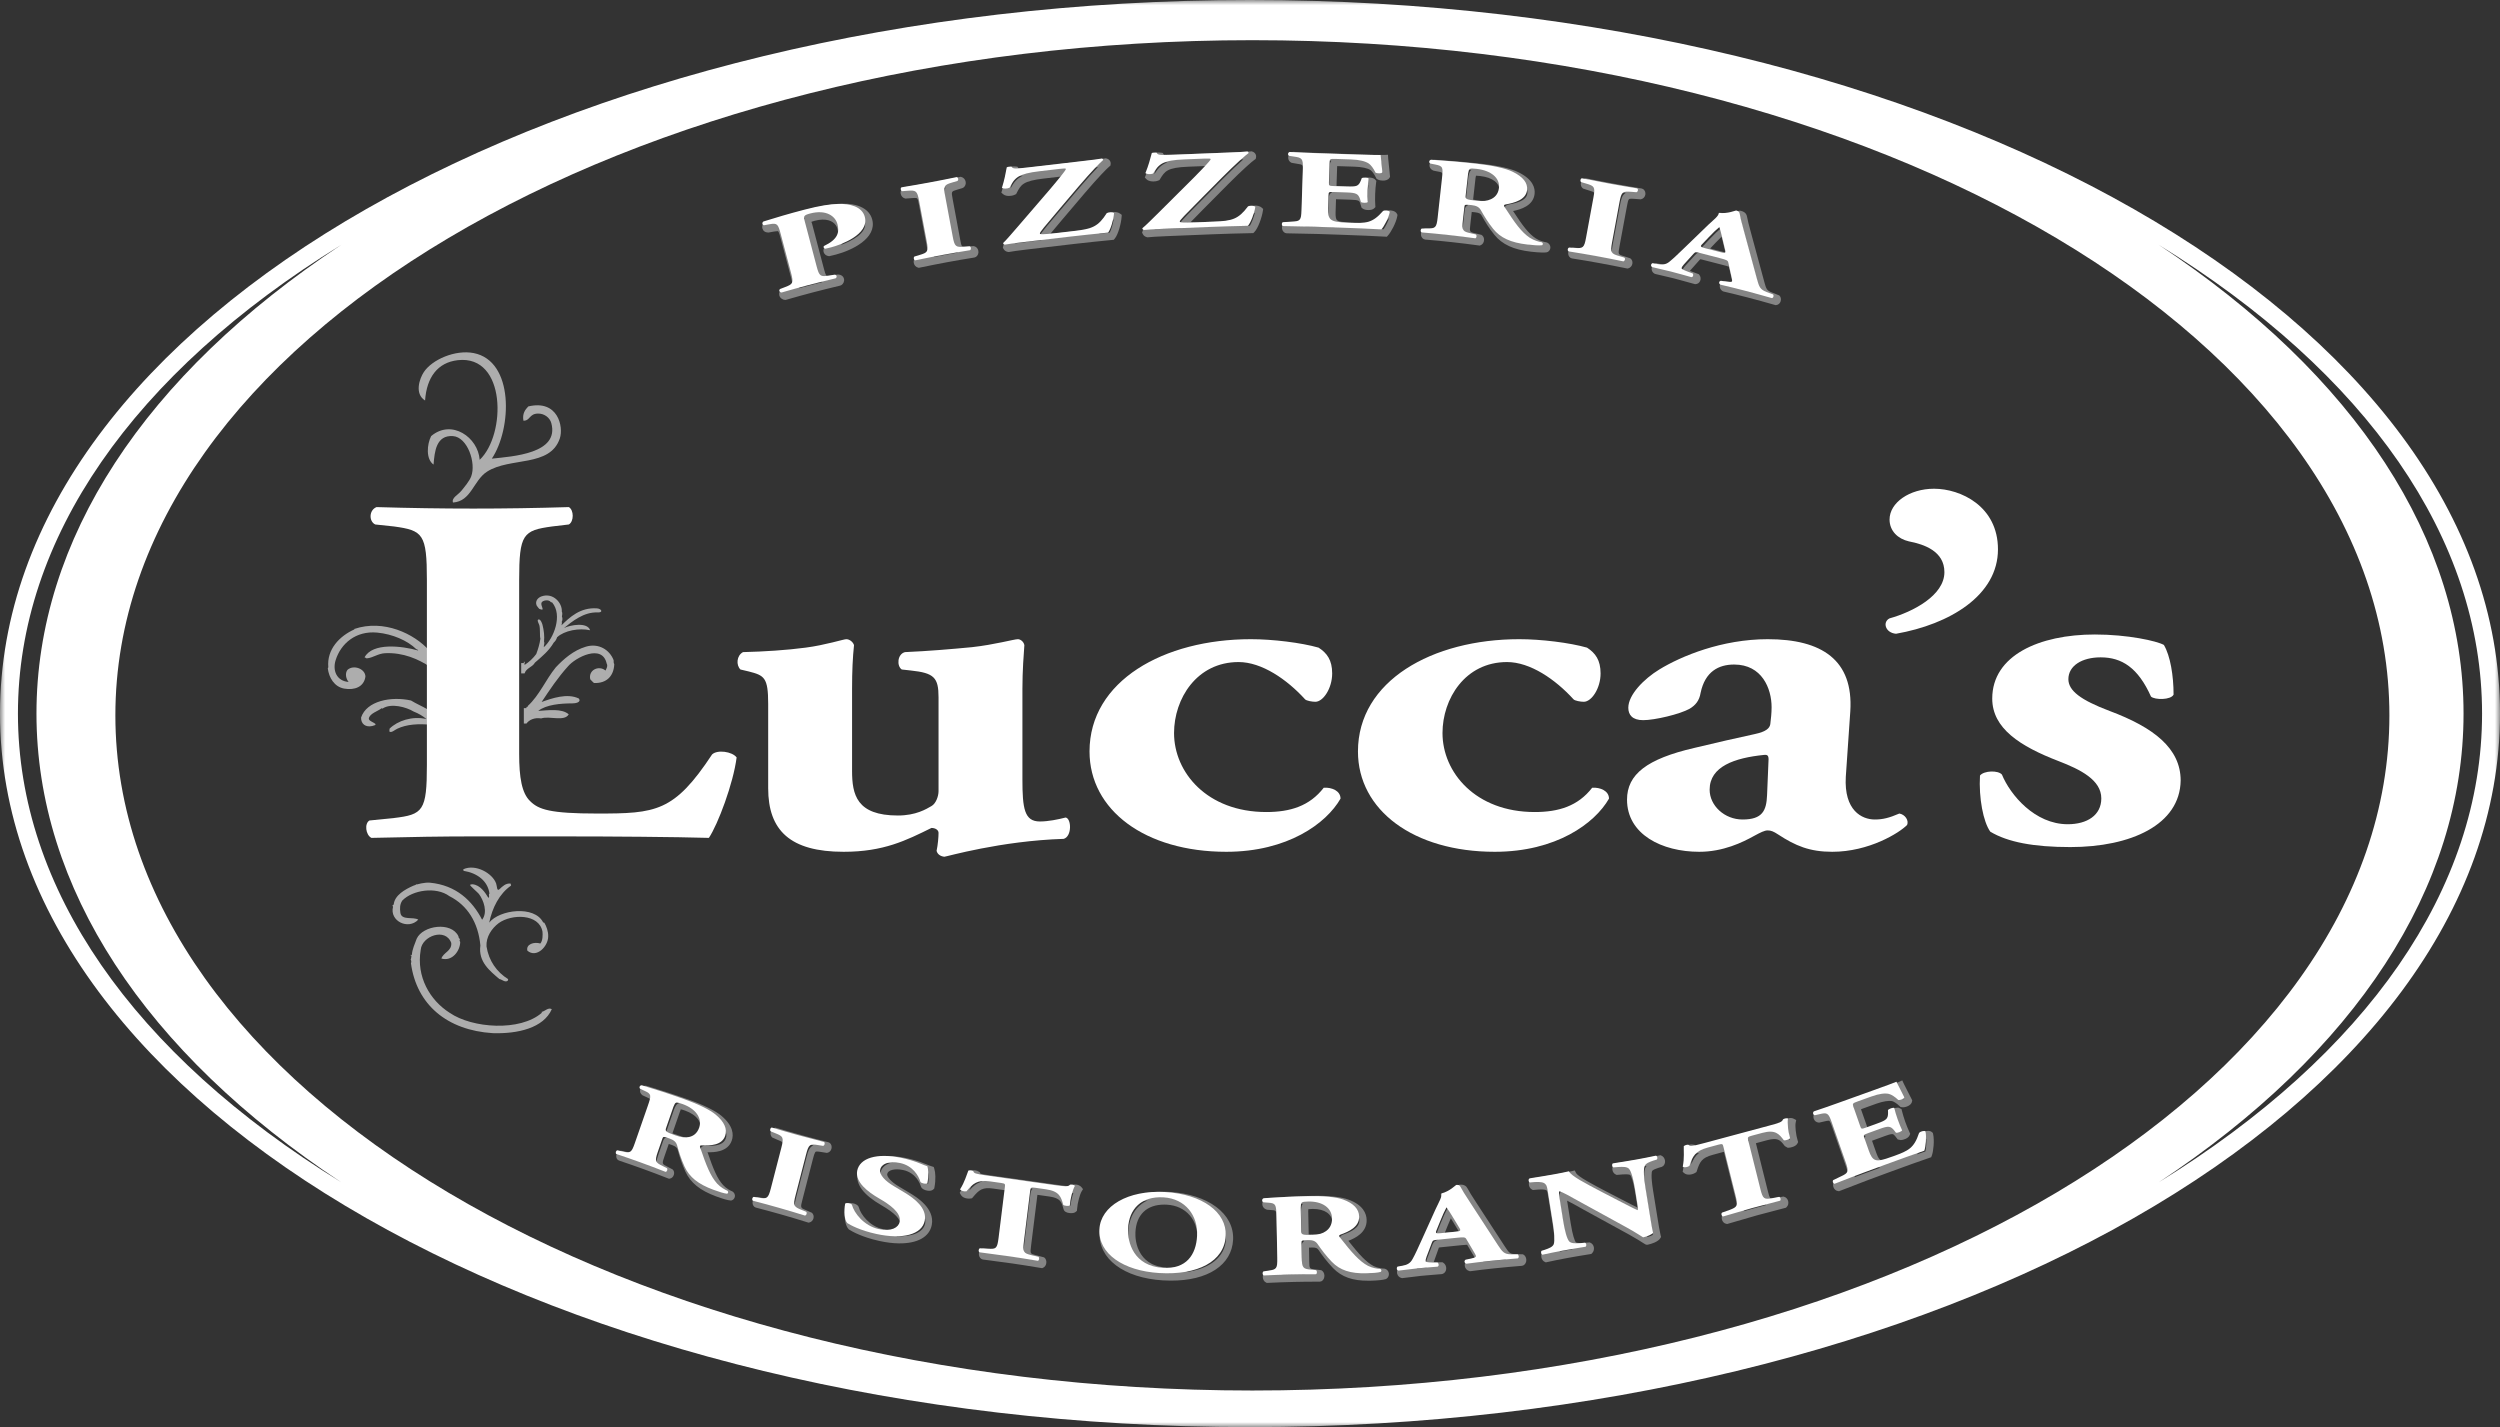
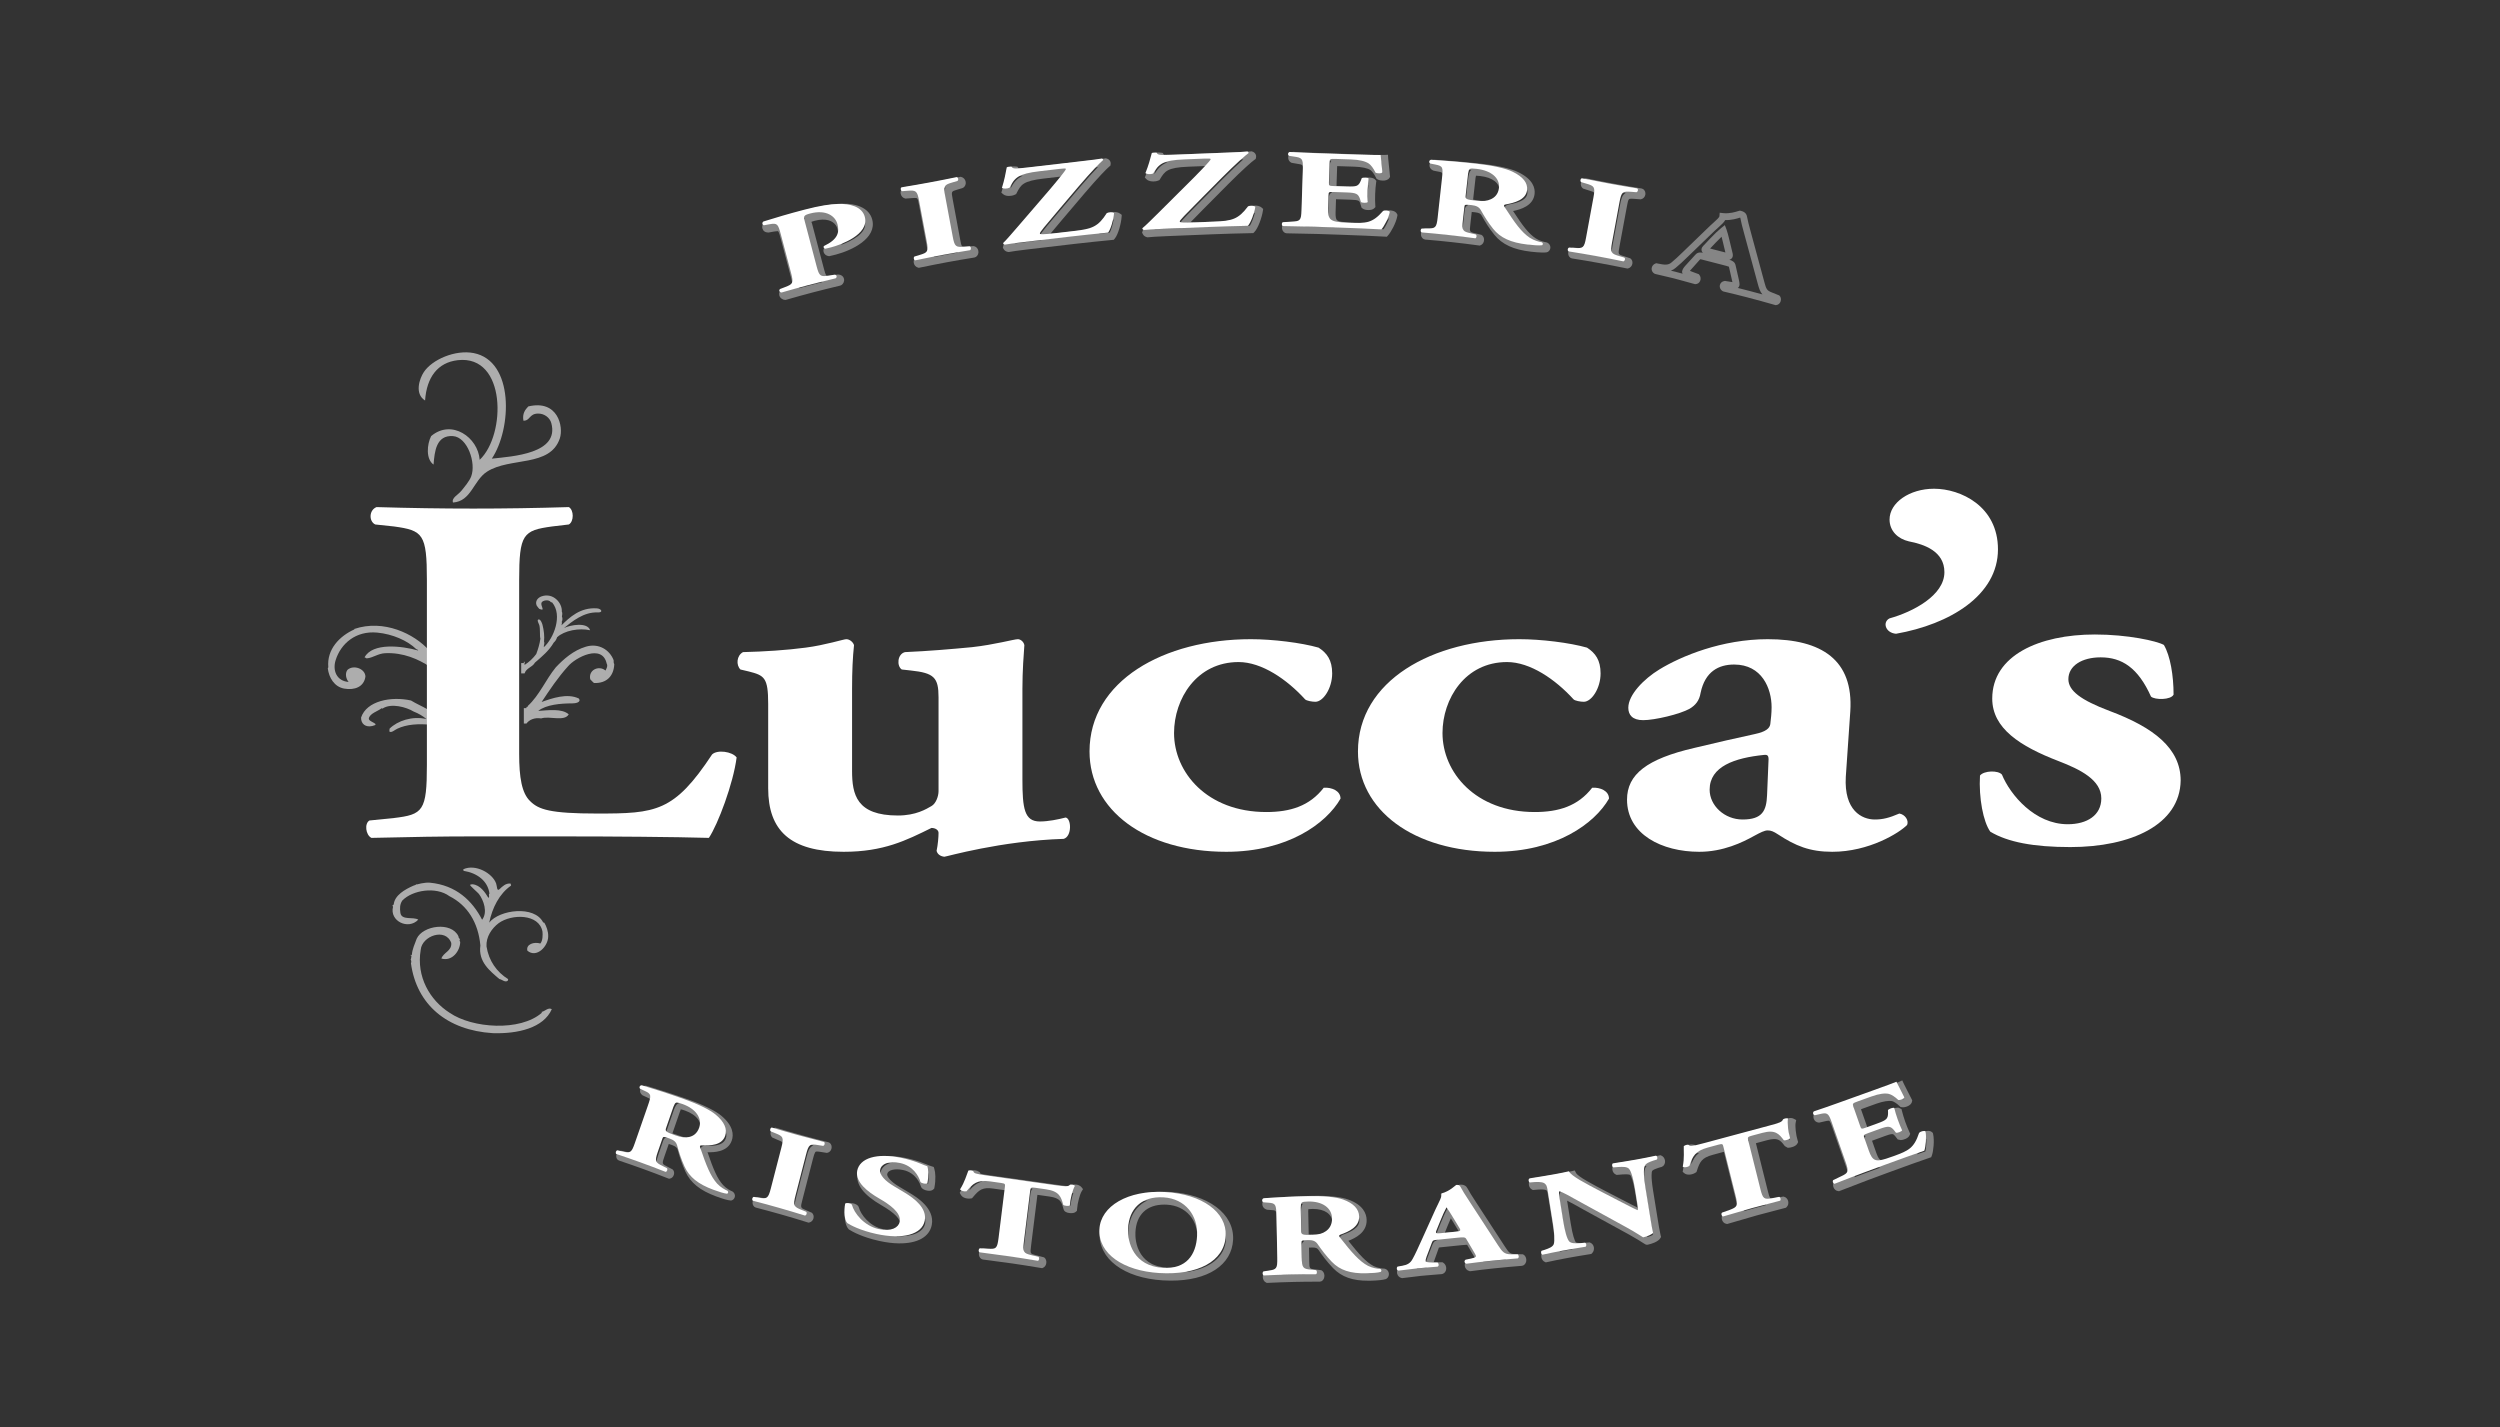
<svg xmlns="http://www.w3.org/2000/svg" xmlns:xlink="http://www.w3.org/1999/xlink" width="247px" height="141px" viewBox="0 0 247 141">
  <rect x="0" y="0" width="247" height="141" fill="#333333" stroke="none" />
  <title>LOGO Full Copy</title>
  <defs>
    <polygon id="path-1" points="0 0 247 0 247 141 0 141" />
  </defs>
  <g id="Page-1" stroke="none" stroke-width="1" fill="none" fill-rule="evenodd">
    <g id="LOGO-Full-Copy">
      <g id="Outer-Band">
        <mask id="mask-2" fill="white">
          <use xlink:href="#path-1" />
        </mask>
        <g id="Clip-2" />
-         <path d="M213.28,116.814 C232.752,103.938 243.398,87.657 243.398,70.501 C243.398,53.343 232.752,37.062 213.28,24.186 C233.914,36.915 245.228,53.253 245.228,70.501 C245.228,87.747 233.914,104.085 213.28,116.814 M11.399,70.677 C11.399,33.854 61.726,3.97 123.735,3.97 C185.744,3.97 236.072,33.854 236.072,70.677 C236.072,107.498 185.744,137.383 123.735,137.383 C61.726,137.383 11.399,107.498 11.399,70.677 M1.772,70.501 C1.772,53.253 13.086,36.915 33.72,24.186 C14.249,37.062 3.603,53.343 3.603,70.501 C3.603,87.657 14.249,103.938 33.72,116.814 C13.086,104.085 1.772,87.747 1.772,70.501 M123.499,0 C55.327,0 0,31.583 0,70.501 C0,109.416 55.327,141 123.499,141 C191.671,141 247,109.416 247,70.501 C247,31.583 191.671,0 123.499,0" id="Fill-1" fill="#FFFFFF" mask="url(#mask-2)" />
      </g>
      <g id="L-accents" transform="translate(32.385, 34.811)" fill="#FFFFFF" fill-opacity="0.6">
        <path d="M23.089,26.969 C23.908,26.17 24.944,25.181 26.592,25.296 C27.048,25.328 27.252,25.723 26.657,25.697 C25.288,25.641 24.141,26.591 23.339,27.236 C23.967,26.934 25.65,26.625 25.92,27.458 C24.836,27.208 23.364,27.491 22.657,28.147 C22.589,28.36 22.489,28.54 22.331,28.667 C21.863,29.482 21.152,30.059 20.465,30.658 C20.225,31.11 19.601,31.184 19.446,31.718 L19.109,31.718 L19.109,30.7 L19.359,30.7 C19.384,30.679 19.362,30.612 19.37,30.573 L19.456,30.573 C19.48,30.686 19.375,30.818 19.468,30.869 C19.91,30.582 20.282,30.226 20.595,29.81 C20.774,29.344 20.932,28.821 21.007,28.286 C20.92,28.023 21.009,27.367 20.899,26.949 C20.868,26.835 20.598,26.401 20.846,26.388 C21.039,26.378 21.189,26.819 21.213,26.918 C21.355,27.475 21.421,28.029 21.365,28.581 C21.458,28.771 21.314,28.976 21.344,29.131 C22.326,28.267 23.227,25.972 22.168,24.712 C22.128,24.699 22.075,24.696 22.037,24.68 C21.87,24.386 21.173,24.484 21.105,24.766 C21.026,25.09 21.547,25.629 20.887,25.338 C20.786,25.24 20.713,25.114 20.628,24.998 C20.465,24.553 20.777,24.232 21.126,24.108 C22.255,23.713 23.18,24.752 23.122,25.614 C23.21,25.74 23.149,25.97 23.133,26.111 C23.206,26.229 23.199,26.501 23.111,26.631 C23.17,26.727 23.101,26.863 23.089,26.969" id="Fill-4" />
        <path d="M10.009,29.449 C10.021,29.361 9.986,29.294 9.997,29.175 L10.118,29.175 L10.118,31.082 C8.949,30.304 7.428,29.637 5.66,29.725 C4.949,29.761 4.455,30.188 3.861,30.233 C3.769,30.242 3.751,30.153 3.632,30.138 C4.416,28.654 7.324,29.001 8.935,29.461 C8.907,29.383 8.82,29.339 8.751,29.334 C7.881,28.477 6.402,27.835 4.89,27.69 C2.764,27.488 1.289,28.781 0.78,30.403 C0.444,31.449 0.892,32.483 2.061,32.565 C1.805,32.279 1.68,31.727 1.94,31.378 C2.549,30.818 3.722,31.276 3.718,32.046 C3.572,33.057 2.649,33.402 1.627,33.223 C0.647,33.05 0.113,32.145 0,31.219 C0.008,31.178 0.034,31.154 0.053,31.123 C-0.118,29.33 1.187,28.015 2.636,27.371 C2.648,27.339 2.6,27.364 2.613,27.332 C5.517,26.345 8.553,27.804 10.009,29.449" id="Fill-6" />
        <path d="M25.93,32.3 C25.727,31.361 26.808,30.896 27.438,31.441 C27.526,31.264 27.693,30.988 27.557,30.753 C27.118,28.752 24.461,30.153 23.729,31.028 C22.757,32.1 21.939,33.32 21.126,34.547 C22.142,34.177 23.678,33.646 24.813,34.207 C25.066,34.583 24.469,34.687 24.152,34.684 C22.997,34.682 21.569,34.808 20.791,35.427 C21.781,35.365 23.128,35.163 23.805,35.766 C23.373,36.517 21.893,35.891 21.083,36.17 C20.444,36.063 19.896,36.294 19.631,36.677 L19.37,36.677 L19.37,35.151 L19.619,35.151 C19.647,35.132 19.614,35.053 19.642,35.034 C19.661,35.015 19.713,35.027 19.749,35.024 C19.774,35.017 19.754,34.965 19.76,34.939 C20.908,33.889 21.538,32.332 22.526,31.123 C23.301,30.304 24.266,29.447 25.508,29.079 C26.769,28.705 27.848,29.393 28.241,30.414 C28.243,30.566 28.233,30.705 28.305,30.806 C28.259,31.948 27.585,32.718 26.3,32.672 C26.17,32.553 26.044,32.434 25.93,32.3" id="Fill-8" />
        <path d="M8.222,34.398 C8.727,34.715 9.31,34.953 9.827,35.257 C9.847,35.222 9.826,35.088 9.849,35.024 C9.896,35.028 9.859,35.112 9.872,35.151 L10.002,35.151 L10.002,35.268 C10.023,35.292 10.091,35.272 10.131,35.279 L10.131,35.406 L10.262,35.406 L10.262,36.804 C8.952,36.671 7.799,36.746 6.868,37.186 C6.613,37.306 6.276,37.63 6.086,37.461 C6.079,37.361 6.101,37.284 6.108,37.176 C6.883,36.41 8.342,35.904 9.751,36.232 C9.388,35.927 8.966,35.679 8.483,35.49 C7.775,35.056 6.265,34.626 5.414,35.193 C5.362,35.205 5.341,35.146 5.306,35.172 C4.946,35.459 4.166,35.666 4.058,36.158 C3.976,36.537 5.329,36.711 4.383,36.921 C3.735,37.065 3.276,36.719 3.289,36.084 C3.828,34.441 6.244,33.959 8.222,34.398" id="Fill-10" />
        <path d="M18.071,52.489 C18.074,52.569 18.098,52.594 18.11,52.683 C16.935,53.502 16.261,54.869 15.947,56.344 C16.963,55.055 20.425,54.62 21.276,56.319 C21.31,56.339 21.351,56.351 21.396,56.358 C21.609,56.712 21.792,57.23 21.778,57.699 C21.781,58.68 20.631,59.889 19.72,59.118 C19.561,58.473 20.384,58.217 20.999,58.408 C21.243,58.143 21.243,57.561 21.212,57.235 C20.887,55.456 18.173,55.462 16.883,56.396 C16.214,56.901 15.621,57.745 15.682,58.692 C15.906,60.123 16.699,61.232 17.821,61.928 C17.824,62.013 17.766,62.003 17.793,62.082 C17.507,62.294 17.226,61.957 16.949,61.916 C16.033,61.121 14.848,60.229 15.077,58.601 C14.866,56.319 13.789,54.625 12.016,53.729 C10.68,52.748 8.353,53.134 7.358,54.167 C7.107,54.55 7.113,54.939 7.174,55.39 C7.3,56.151 8.449,55.741 8.941,56.05 C7.958,57.099 6.076,56.19 6.448,54.773 C6.448,54.717 6.382,54.724 6.382,54.67 C6.415,54.62 6.476,54.598 6.514,54.553 C6.606,53.63 7.63,53.062 8.454,52.697 C8.82,52.534 9.608,52.351 10.103,52.4 C12.69,52.652 14.287,54.189 15.247,56.061 C15.82,55.327 15.408,54.148 14.93,53.509 C14.837,53.383 13.995,52.672 14.06,52.607 C14.085,52.582 14.236,52.549 14.298,52.555 C15.081,52.624 15.566,53.401 15.867,53.895 C16.043,53.788 15.832,53.592 15.973,53.47 C15.807,52.222 14.767,51.442 13.414,51.227 C13.405,51.183 13.405,51.137 13.388,51.073 C14.588,50.517 16.276,51.46 16.633,52.477 C16.736,52.77 16.691,53.304 16.976,53.032 C17.24,52.777 17.596,52.42 18.071,52.489" id="Fill-12" />
        <path d="M8.784,52.569 C8.765,52.586 8.708,52.586 8.691,52.569 C8.691,52.529 8.789,52.504 8.784,52.569" id="Fill-14" />
        <path d="M11.224,59.891 C11.419,59.288 12.268,59.153 12.2,58.356 C11.645,56.807 9.29,57.661 9.18,59.039 C8.733,61.685 10.085,64.012 12.042,65.254 C14.278,66.792 19.012,67.117 21.144,65.254 C21.152,65.214 21.121,65.21 21.132,65.163 C21.467,65.099 21.776,64.69 22.134,64.894 C21.319,66.759 18.76,67.348 16.291,67.265 C11.787,66.977 8.771,64.452 8.216,60.355 C8.279,60.232 8.248,60.084 8.189,59.981 C8.259,59.897 8.236,59.726 8.269,59.607 C8.24,59.578 8.166,59.596 8.164,59.543 C8.208,59.511 8.277,59.554 8.309,59.53 C8.344,58.947 8.598,58.468 8.784,57.932 C9.383,56.623 12.214,56.209 12.913,57.699 C12.887,57.904 13.149,57.938 13.018,58.098 C13.041,58.149 13.044,58.22 13.084,58.253 C13.072,59.138 12.292,60.209 11.224,59.891" id="Fill-16" />
        <path d="M16.207,10.504 C18.279,10.277 22.909,10.01 22.083,6.987 C21.941,6.464 21.405,6.038 20.765,6.049 C19.882,6.064 19.998,6.777 19.327,6.752 C19.211,6.016 19.506,5.679 19.806,5.346 C22.738,4.643 23.315,7.354 22.923,8.511 C21.955,11.375 18,10.327 15.728,11.792 C14.385,12.659 14.184,14.717 12.369,14.84 C12.21,14.365 12.868,14.095 13.209,13.668 C13.495,13.31 13.991,12.73 14.168,12.262 C14.676,10.931 13.803,8.375 12.369,8.276 C10.714,8.162 10.551,9.79 10.451,11.089 C9.678,10.554 9.796,9.095 10.211,8.276 C12.234,6.565 14.851,8.395 15.007,10.62 C17.629,8.146 17.657,0.234 12.849,0.774 C10.845,1.001 9.769,2.476 9.612,4.76 C8.534,4.086 9.075,2.574 9.491,1.947 C10.311,0.711 12.598,-0.28 14.409,0.072 C18.427,0.853 18.192,7.532 16.207,10.504" id="Fill-18" />
      </g>
      <g id="Pizzeria-Ristorante-OG" transform="translate(60.88, 14.949)" fill="#FFFFFF" fill-opacity="0.4">
        <path d="M21.03,6.056 C21.948,6.251 22.439,6.887 22.589,7.455 C22.776,8.172 22.663,8.754 22.222,9.245 C23.219,8.874 24.862,8.082 24.563,6.933 C24.315,5.98 22.91,5.912 22.318,5.927 C21.926,5.939 21.501,5.98 21.03,6.056 M16.364,7.236 C16.718,7.431 16.842,7.894 17.007,8.513 C17.341,9.77 17.674,11.028 18.007,12.286 C18.165,12.89 18.201,13.261 18.058,13.532 C18.458,13.422 18.846,13.317 19.237,13.215 C19.608,13.118 19.985,13.022 20.373,12.924 C20.035,12.71 19.92,12.272 19.799,11.816 C19.405,10.316 19.009,8.817 18.613,7.318 C18.558,7.107 18.488,6.845 18.622,6.6 C17.874,6.798 17.126,7.011 16.364,7.236 M16.741,14.684 L16.676,14.681 C16.405,14.664 16.173,14.477 16.113,14.225 C16.057,13.989 16.161,13.755 16.38,13.627 L16.913,13.419 C17.469,13.206 17.469,13.206 17.277,12.479 C16.944,11.221 16.61,9.963 16.276,8.706 C16.201,8.425 16.077,7.957 15.995,7.896 C15.992,7.894 15.817,7.889 15.592,7.928 C15.407,7.961 15.222,7.995 15.037,8.029 C14.711,8.021 14.514,7.865 14.449,7.637 C14.379,7.395 14.471,7.138 14.686,6.984 C14.722,6.966 14.758,6.948 14.794,6.931 C16.197,6.489 17.53,6.106 18.875,5.754 C20.282,5.388 21.363,5.203 22.274,5.177 C23.933,5.134 25.025,5.707 25.296,6.744 C25.781,8.614 23.257,9.798 21.692,10.207 C21.474,10.264 21.308,10.307 21.105,10.349 C21.085,10.353 21.065,10.357 21.044,10.361 C21.024,10.359 21.003,10.357 20.982,10.355 C20.755,10.327 20.564,10.176 20.497,9.967 C20.436,9.773 20.492,9.566 20.646,9.428 C20.676,9.407 20.707,9.387 20.737,9.366 C22.027,8.756 22.003,8.204 21.856,7.645 C21.738,7.194 21.284,6.723 20.364,6.748 C20.133,6.755 19.883,6.793 19.621,6.862 C19.369,6.928 19.291,6.969 19.271,6.984 C19.287,6.962 19.333,7.084 19.344,7.126 C19.74,8.625 20.135,10.125 20.529,11.625 C20.71,12.313 20.755,12.312 20.923,12.307 C21.03,12.305 21.156,12.288 21.31,12.264 C21.502,12.234 21.693,12.203 21.884,12.172 C22.211,12.172 22.43,12.335 22.5,12.576 C22.568,12.819 22.465,13.079 22.243,13.222 L22.126,13.271 C21.136,13.507 20.273,13.721 19.429,13.941 C18.586,14.163 17.746,14.395 16.803,14.667 C16.782,14.673 16.761,14.679 16.741,14.684" id="Fill-21" />
        <path d="M30.152,4.024 C30.461,4.236 30.565,4.643 30.667,5.191 C30.917,6.52 31.167,7.849 31.417,9.178 C31.534,9.808 31.54,10.186 31.365,10.449 C31.774,10.369 32.172,10.292 32.564,10.22 C32.951,10.149 33.347,10.078 33.754,10.007 C33.448,9.795 33.345,9.387 33.243,8.839 C32.996,7.509 32.748,6.18 32.5,4.851 C32.381,4.22 32.374,3.842 32.552,3.579 C32.144,3.658 31.75,3.734 31.364,3.805 C30.97,3.879 30.568,3.95 30.152,4.024 M29.906,11.512 C29.878,11.505 29.851,11.498 29.823,11.491 C29.608,11.438 29.442,11.257 29.399,11.028 C29.356,10.798 29.444,10.569 29.624,10.443 C29.66,10.425 29.697,10.407 29.733,10.39 C29.896,10.341 30.061,10.291 30.225,10.242 C30.816,10.065 30.816,10.065 30.676,9.314 C30.426,7.986 30.176,6.657 29.925,5.328 C29.789,4.602 29.771,4.602 29.469,4.609 C29.381,4.611 29.283,4.617 29.168,4.627 C28.976,4.641 28.784,4.656 28.592,4.671 C28.572,4.666 28.552,4.661 28.532,4.657 C28.315,4.604 28.153,4.427 28.108,4.194 C28.064,3.965 28.152,3.733 28.333,3.607 C28.385,3.586 28.438,3.565 28.49,3.543 C29.464,3.384 30.364,3.23 31.226,3.068 C32.071,2.913 32.969,2.737 33.937,2.536 C33.965,2.53 33.993,2.523 34.021,2.517 C34.049,2.524 34.076,2.531 34.104,2.538 C34.319,2.591 34.486,2.775 34.528,3.006 C34.572,3.235 34.48,3.466 34.299,3.591 C34.263,3.607 34.227,3.624 34.192,3.64 C34.027,3.69 33.862,3.739 33.696,3.789 C33.102,3.963 33.102,3.963 33.242,4.716 C33.491,6.045 33.738,7.374 33.984,8.704 C34.119,9.429 34.13,9.429 34.436,9.424 C34.525,9.422 34.625,9.416 34.738,9.407 C34.931,9.392 35.123,9.378 35.315,9.364 L35.374,9.379 C35.587,9.433 35.743,9.61 35.782,9.837 C35.825,10.073 35.73,10.308 35.544,10.434 C35.493,10.454 35.443,10.475 35.392,10.494 C34.423,10.651 33.542,10.801 32.702,10.957 C31.842,11.116 30.95,11.293 29.989,11.494 C29.961,11.5 29.934,11.506 29.906,11.512" id="Fill-23" />
        <path d="M39.277,2.262 C39.194,2.705 39.105,3.142 38.964,3.651 C38.966,3.651 38.969,3.649 38.97,3.649 C39.285,3.058 39.599,2.678 40.159,2.413 C39.668,2.447 39.461,2.412 39.277,2.262 M49.092,6.763 C48.622,7.477 48.196,7.888 47.663,8.143 C48.004,8.108 48.364,8.072 48.759,8.032 C48.898,7.771 49.068,7.23 49.148,6.753 C49.127,6.754 49.109,6.759 49.092,6.763 M45.09,1.85 C45.143,1.921 45.161,1.996 45.166,2.046 C45.192,2.241 45.096,2.377 44.984,2.537 C44.674,2.971 43.977,3.799 43.642,4.199 C42.474,5.551 41.308,6.904 40.146,8.258 C39.871,8.576 39.62,8.864 39.41,9.098 C39.708,9.059 40.085,9.011 40.557,8.955 C41.035,8.898 41.514,8.841 41.993,8.785 C41.924,8.726 41.874,8.644 41.86,8.525 C41.827,8.246 41.886,8.174 43.436,6.34 C44.2,5.438 44.965,4.537 45.732,3.636 C46.48,2.76 47.132,2.041 47.599,1.555 C47.256,1.599 46.82,1.652 46.265,1.714 C45.873,1.759 45.481,1.804 45.09,1.85 M38.786,9.952 C38.766,9.95 38.747,9.947 38.727,9.945 C38.536,9.92 38.379,9.824 38.293,9.682 L38.2,9.526 C38.23,9.414 38.26,9.302 38.289,9.19 C38.312,9.169 38.336,9.149 38.359,9.128 C38.552,8.96 39.146,8.273 39.579,7.772 C40.738,6.421 41.9,5.07 43.065,3.722 C43.297,3.445 43.769,2.885 44.091,2.476 C43.475,2.548 42.859,2.62 42.242,2.692 C40.173,2.934 39.985,3.305 39.571,4.116 C39.552,4.152 39.534,4.188 39.516,4.223 C39.48,4.242 39.445,4.26 39.41,4.278 C39.197,4.388 38.956,4.409 38.83,4.411 C38.652,4.414 38.403,4.387 38.234,4.241 C38.173,4.188 38.112,4.135 38.051,4.082 L38.122,3.851 C38.36,3.09 38.471,2.5 38.576,1.929 C38.585,1.883 38.593,1.837 38.602,1.791 L38.723,1.648 C38.942,1.476 39.298,1.484 39.467,1.501 C39.526,1.508 39.584,1.514 39.643,1.52 C39.676,1.569 39.709,1.618 39.742,1.667 C39.708,1.674 40.115,1.683 40.965,1.582 C42.703,1.377 44.441,1.175 46.18,0.975 C47.324,0.845 47.955,0.764 48.282,0.703 C48.309,0.698 48.335,0.693 48.361,0.688 C48.387,0.694 48.413,0.701 48.439,0.707 C48.72,0.773 48.894,1.013 48.852,1.277 C48.844,1.324 48.836,1.371 48.828,1.418 C48.792,1.447 48.754,1.477 48.718,1.507 C48.489,1.694 47.629,2.566 46.304,4.117 C45.538,5.017 44.773,5.918 44.009,6.82 C43.502,7.419 43.127,7.862 42.889,8.156 C43.133,8.136 43.46,8.103 43.873,8.055 C44.436,7.989 44.998,7.923 45.561,7.858 C47.266,7.663 47.744,7.492 48.526,6.262 C48.543,6.234 48.561,6.206 48.578,6.178 C48.607,6.163 48.635,6.147 48.664,6.131 C48.869,6.023 49.099,6.004 49.217,6.003 C49.351,6.001 49.604,6.021 49.785,6.158 C49.84,6.198 49.894,6.239 49.949,6.279 C49.944,6.346 49.939,6.412 49.935,6.48 C49.894,7.076 49.61,8.209 49.258,8.625 C49.225,8.664 49.193,8.703 49.161,8.741 C49.11,8.746 49.061,8.752 49.01,8.757 C47.484,8.907 46.484,9.011 45.216,9.157 C43.692,9.334 42.169,9.513 40.645,9.693 C39.696,9.807 39.124,9.886 38.846,9.942 C38.826,9.945 38.806,9.949 38.786,9.952" id="Fill-25" />
        <path d="M53.587,0.866 C53.467,1.31 53.344,1.742 53.164,2.238 C53.168,2.236 53.174,2.236 53.178,2.236 C53.527,1.685 53.853,1.317 54.484,1.085 C54.051,1.087 53.78,1.054 53.587,0.866 M63.029,6.104 C62.499,6.791 62.038,7.168 61.476,7.38 C61.826,7.371 62.197,7.363 62.605,7.353 C62.765,7.103 62.979,6.571 63.097,6.098 C63.071,6.1 63.05,6.101 63.029,6.104 M59.415,0.9 C59.451,0.952 59.473,1.016 59.477,1.097 C59.485,1.303 59.375,1.435 59.25,1.587 C58.885,2.023 58.008,2.912 57.72,3.205 C56.468,4.445 55.22,5.686 53.975,6.929 C53.676,7.224 53.408,7.489 53.181,7.706 C53.487,7.687 53.874,7.668 54.35,7.648 C54.832,7.628 55.315,7.608 55.798,7.589 C55.731,7.522 55.691,7.432 55.686,7.309 C55.675,7.035 55.74,6.968 57.414,5.271 C58.25,4.426 59.088,3.581 59.926,2.737 C60.746,1.913 61.456,1.245 61.959,0.797 C61.615,0.814 61.174,0.833 60.604,0.854 C60.208,0.87 59.812,0.885 59.415,0.9 M52.504,8.5 C52.484,8.496 52.464,8.492 52.443,8.487 C52.257,8.446 52.108,8.337 52.035,8.187 C52.009,8.133 51.983,8.079 51.956,8.025 C51.996,7.919 52.036,7.812 52.075,7.705 L52.145,7.652 C52.348,7.5 52.986,6.868 53.452,6.407 C54.696,5.166 55.942,3.926 57.192,2.687 C57.722,2.148 58.122,1.733 58.385,1.449 C57.762,1.473 57.138,1.497 56.514,1.522 C54.43,1.608 54.212,1.965 53.734,2.743 C53.714,2.776 53.693,2.81 53.673,2.844 C53.636,2.859 53.598,2.874 53.561,2.889 C53.389,2.962 53.205,2.979 53.08,2.98 C52.906,2.981 52.587,2.954 52.399,2.765 C52.342,2.708 52.285,2.651 52.228,2.594 C52.258,2.519 52.288,2.445 52.318,2.37 C52.611,1.639 52.764,1.065 52.913,0.511 C52.926,0.465 52.938,0.419 52.951,0.373 C52.998,0.322 53.044,0.271 53.091,0.219 C53.131,0.192 53.25,0.116 53.573,0.114 C53.668,0.113 53.761,0.119 53.838,0.134 C53.895,0.145 53.953,0.155 54.01,0.165 C54.039,0.216 54.067,0.267 54.095,0.319 C54.108,0.337 54.407,0.365 55.325,0.328 C57.075,0.256 58.825,0.186 60.575,0.12 C61.738,0.075 62.372,0.044 62.697,0.01 C62.722,0.006 62.748,0.003 62.773,0 C62.798,0.007 62.823,0.016 62.848,0.023 C63.121,0.11 63.274,0.362 63.212,0.62 L63.18,0.757 C63.141,0.784 63.102,0.811 63.063,0.839 C62.822,1.003 61.899,1.805 60.455,3.254 C59.616,4.098 58.778,4.942 57.943,5.787 C57.392,6.345 56.986,6.757 56.728,7.028 C56.983,7.024 57.291,7.02 57.728,7.003 C58.295,6.98 58.861,6.957 59.428,6.935 C61.147,6.869 61.637,6.737 62.509,5.568 C62.529,5.542 62.548,5.517 62.567,5.491 C62.597,5.478 62.626,5.465 62.656,5.452 C62.822,5.379 63,5.362 63.118,5.362 C63.246,5.361 63.564,5.38 63.77,5.563 C63.821,5.607 63.871,5.65 63.921,5.694 L63.892,5.892 C63.805,6.483 63.434,7.59 63.053,7.976 C63.017,8.011 62.982,8.046 62.947,8.081 C62.896,8.082 62.846,8.084 62.796,8.086 C61.263,8.12 60.26,8.146 58.984,8.196 C57.45,8.256 55.916,8.319 54.381,8.383 C53.426,8.424 52.849,8.46 52.567,8.493 C52.546,8.495 52.525,8.498 52.504,8.5" id="Fill-27" />
        <path d="M75.662,2.164 C75.67,2.166 75.682,2.167 75.69,2.167 C75.659,1.835 75.622,1.511 75.594,1.255 C75.589,1.194 75.582,1.139 75.579,1.088 C75.33,1.084 74.972,1.077 74.555,1.066 C74.697,1.121 74.825,1.186 74.938,1.26 C75.196,1.44 75.451,1.764 75.662,2.164 M74.255,5.078 L74.255,5.078 C74.246,4.811 74.247,4.515 74.259,4.194 C74.267,3.889 74.287,3.594 74.318,3.315 C74.305,3.344 74.293,3.374 74.28,3.404 C74.081,3.879 73.831,4.08 73.455,4.159 C73.831,4.266 74.06,4.489 74.222,4.967 C74.233,5.004 74.244,5.041 74.255,5.078 M68.105,7.412 C68.572,7.422 68.989,7.434 69.402,7.446 C69.92,7.463 70.439,7.48 70.957,7.498 C70.87,7.451 70.796,7.399 70.725,7.337 C70.361,7.002 70.332,6.446 70.35,5.998 C70.364,5.561 70.377,5.125 70.392,4.689 C70.404,4.386 70.476,4.161 70.729,4.062 C70.534,3.975 70.424,3.797 70.437,3.432 C70.458,2.79 70.479,2.147 70.5,1.505 C70.505,1.279 70.529,1.075 70.654,0.935 C70.284,0.922 69.915,0.91 69.545,0.898 C69.137,0.885 68.727,0.87 68.32,0.853 C68.548,1.078 68.606,1.447 68.584,2.081 C68.54,3.451 68.495,4.821 68.451,6.191 C68.431,6.836 68.351,7.203 68.105,7.412 M74.86,7.65 C75.216,7.667 75.54,7.683 75.817,7.699 C76,7.439 76.243,6.977 76.374,6.584 C75.831,7.177 75.373,7.491 74.86,7.65 M76.138,8.444 C76.079,8.44 76.021,8.436 75.962,8.432 C74.995,8.374 73.248,8.302 71.75,8.25 C70.959,8.223 70.168,8.196 69.377,8.169 C68.503,8.143 67.608,8.124 66.241,8.103 C66.189,8.091 66.136,8.079 66.084,8.066 C65.885,7.968 65.765,7.751 65.779,7.513 C65.792,7.283 65.93,7.087 66.13,7.014 C66.165,7.007 66.2,7 66.234,6.993 C66.523,6.977 66.811,6.96 67.099,6.944 C67.701,6.915 67.7,6.915 67.725,6.169 L67.856,2.056 C67.878,1.317 67.878,1.317 67.274,1.232 C67.09,1.2 66.906,1.168 66.722,1.136 C66.512,1.046 66.383,0.838 66.392,0.607 C66.403,0.362 66.562,0.153 66.798,0.077 C66.82,0.069 66.841,0.062 66.863,0.054 C66.887,0.055 66.911,0.056 66.934,0.057 C67.796,0.106 68.689,0.147 69.569,0.174 C70.867,0.216 72.163,0.26 73.46,0.306 C74.61,0.345 75.656,0.375 75.887,0.361 C76.009,0.354 76.13,0.347 76.253,0.34 C76.26,0.461 76.266,0.582 76.273,0.703 C76.277,0.773 76.297,0.945 76.322,1.175 C76.361,1.515 76.41,1.972 76.447,2.409 C76.45,2.451 76.453,2.491 76.456,2.533 C76.434,2.567 76.411,2.602 76.388,2.636 C76.247,2.852 75.963,2.897 75.747,2.895 C75.627,2.894 75.397,2.877 75.214,2.769 L75.12,2.713 C75.103,2.68 75.087,2.646 75.071,2.613 C74.874,2.2 74.661,1.952 74.526,1.859 C74.226,1.661 73.688,1.545 72.941,1.519 C72.381,1.501 71.82,1.482 71.26,1.464 C71.249,1.464 71.24,1.464 71.231,1.464 C71.231,1.484 71.231,1.505 71.229,1.527 L71.167,3.423 C71.224,3.427 71.282,3.429 71.314,3.429 C71.832,3.446 72.35,3.463 72.868,3.48 C73.459,3.483 73.484,3.422 73.604,3.137 C73.651,3.013 73.698,2.89 73.745,2.766 C73.778,2.744 73.811,2.723 73.844,2.701 C73.965,2.626 74.134,2.588 74.352,2.589 C74.564,2.59 74.846,2.629 74.999,2.806 C75.034,2.847 75.069,2.889 75.105,2.93 C75.096,2.983 75.089,3.036 75.08,3.089 C75.033,3.432 75,3.823 74.986,4.218 C74.973,4.623 74.974,5.005 74.999,5.348 C75.003,5.402 75.007,5.457 75.012,5.512 C74.973,5.551 74.934,5.589 74.895,5.629 C74.777,5.747 74.582,5.806 74.317,5.804 C74.137,5.803 73.886,5.774 73.724,5.638 C73.696,5.615 73.668,5.591 73.639,5.568 C73.601,5.44 73.563,5.312 73.525,5.184 C73.421,4.869 73.402,4.811 72.529,4.781 C72.059,4.765 71.589,4.749 71.118,4.734 C71.104,5.163 71.09,5.593 71.076,6.023 C71.062,6.441 71.109,6.702 71.215,6.801 C71.361,6.93 71.685,7.015 72.891,7.056 C74.397,7.114 74.913,7.111 75.866,6.02 C76.066,5.855 76.263,5.832 76.405,5.833 C76.499,5.834 76.981,5.854 77.139,6.176 C77.157,6.212 77.175,6.247 77.193,6.282 C77.186,6.32 77.18,6.358 77.173,6.396 C77.062,7.066 76.547,7.995 76.253,8.315 C76.215,8.358 76.176,8.401 76.138,8.444" id="Fill-29" />
        <path d="M84.666,4.775 C84.832,4.819 85.216,4.862 85.437,4.887 C85.982,4.951 86.33,4.92 86.659,4.764 C87.006,4.608 87.204,4.33 87.25,3.936 C87.335,3.166 86.595,2.578 85.359,2.442 C85.176,2.42 85.006,2.405 84.949,2.409 C84.934,2.463 84.92,2.544 84.905,2.618 C84.826,3.325 84.747,4.031 84.668,4.737 C84.668,4.751 84.666,4.764 84.666,4.775 M81.453,8.146 C81.843,8.185 82.232,8.224 82.645,8.269 C83.05,8.315 83.447,8.36 83.853,8.409 C83.633,8.169 83.607,7.796 83.683,7.142 C83.733,6.694 83.784,6.246 83.834,5.797 C83.859,5.546 83.97,5.386 84.167,5.318 C84.131,5.29 84.1,5.257 84.071,5.22 C83.915,5.028 83.943,4.804 83.961,4.655 C84.04,3.945 84.119,3.234 84.198,2.523 C84.246,2.254 84.294,1.992 84.484,1.838 C83.626,1.752 82.849,1.684 82.142,1.631 C82.439,1.909 82.409,2.351 82.326,3.072 C82.184,4.363 82.041,5.655 81.899,6.947 C81.826,7.599 81.719,7.958 81.453,8.146 M85.808,5.623 C85.923,5.713 86.03,5.83 86.118,5.983 C86.479,6.628 86.821,7.182 87.312,7.797 C87.971,8.614 88.913,9.037 90.465,9.214 C90.476,9.216 90.487,9.218 90.498,9.219 C90.484,9.211 90.469,9.202 90.456,9.192 C89.596,8.616 88.958,7.751 87.845,6.026 C87.801,5.953 87.682,5.756 87.781,5.537 C87.881,5.316 88.12,5.27 88.198,5.255 C89.416,5.036 89.963,4.703 90.029,4.14 C90.088,3.605 89.681,3.119 88.809,2.697 C88.405,2.495 87.71,2.301 86.849,2.145 C87.627,2.558 88.048,3.23 87.958,4.017 C87.886,4.656 87.531,5.15 86.961,5.409 C86.613,5.568 86.23,5.627 85.808,5.623 M91.485,10.003 C91.17,9.998 90.771,9.963 90.383,9.92 C88.653,9.72 87.534,9.203 86.755,8.239 C86.232,7.586 85.874,7.006 85.497,6.334 C85.402,6.17 85.268,6.069 84.847,6.023 C84.716,6.007 84.612,5.997 84.528,5.991 C84.482,6.401 84.436,6.812 84.389,7.222 C84.304,7.978 84.304,7.978 84.908,8.111 C85.101,8.16 85.295,8.209 85.489,8.257 C85.663,8.355 85.761,8.555 85.744,8.778 C85.729,9.012 85.597,9.205 85.403,9.28 L85.317,9.315 L85.224,9.302 C84.264,9.172 83.435,9.07 82.566,8.975 C81.662,8.875 80.866,8.799 79.92,8.72 C79.87,8.703 79.818,8.687 79.768,8.67 C79.578,8.559 79.479,8.336 79.513,8.101 C79.545,7.874 79.698,7.693 79.901,7.639 C79.931,7.636 79.961,7.632 79.991,7.629 C80.157,7.628 80.322,7.628 80.487,7.628 C81.107,7.628 81.107,7.628 81.191,6.871 C81.333,5.578 81.475,4.286 81.618,2.993 C81.717,2.103 81.717,2.103 81.244,2.009 C81.082,1.978 80.92,1.945 80.758,1.914 C80.461,1.797 80.327,1.568 80.358,1.321 C80.39,1.068 80.588,0.872 80.852,0.834 C82.15,0.916 83.649,1.029 85.48,1.231 C87.108,1.412 88.437,1.716 89.126,2.063 C90.584,2.769 90.806,3.626 90.737,4.222 C90.601,5.385 89.369,5.746 88.613,5.9 C89.551,7.343 90.144,8.131 90.846,8.6 C91.274,8.873 91.715,8.965 91.885,8.99 C91.918,9 91.951,9.009 91.984,9.02 C92.174,9.112 92.292,9.284 92.299,9.483 C92.303,9.675 92.206,9.851 92.038,9.944 C91.997,9.957 91.957,9.97 91.916,9.984 C91.803,10 91.653,10.006 91.485,10.003" id="Fill-31" />
        <path d="M95.999,10.139 C96.437,10.213 96.86,10.288 97.275,10.364 C97.689,10.439 98.108,10.519 98.541,10.603 C98.318,10.344 98.315,9.963 98.44,9.293 C98.686,7.963 98.932,6.633 99.179,5.303 C99.283,4.728 99.385,4.309 99.739,4.113 C99.301,4.039 98.881,3.964 98.469,3.89 C98.051,3.814 97.625,3.732 97.185,3.649 C97.409,3.907 97.409,4.288 97.289,4.958 C97.044,6.288 96.799,7.617 96.554,8.946 C96.443,9.562 96.327,9.956 95.999,10.139 L95.999,10.139 Z M99.911,11.585 C99.885,11.58 99.858,11.575 99.832,11.569 C98.866,11.37 97.995,11.198 97.149,11.045 C96.291,10.887 95.394,10.735 94.426,10.583 C94.379,10.565 94.332,10.546 94.284,10.527 C94.11,10.408 94.024,10.188 94.064,9.968 C94.107,9.748 94.265,9.575 94.471,9.526 C94.488,9.522 94.504,9.517 94.521,9.513 C94.709,9.527 94.898,9.54 95.087,9.554 C95.199,9.562 95.297,9.568 95.382,9.57 C95.713,9.576 95.733,9.576 95.872,8.824 C96.115,7.494 96.359,6.164 96.604,4.834 C96.743,4.056 96.743,4.056 96.125,3.876 C95.927,3.811 95.728,3.747 95.53,3.682 C95.355,3.562 95.272,3.35 95.314,3.126 C95.355,2.904 95.507,2.735 95.711,2.684 C95.738,2.678 95.765,2.671 95.791,2.664 C95.817,2.67 95.843,2.676 95.869,2.681 C96.835,2.878 97.734,3.052 98.596,3.208 C99.446,3.364 100.342,3.519 101.317,3.674 C101.366,3.694 101.414,3.713 101.463,3.732 C101.637,3.854 101.72,4.067 101.68,4.288 C101.637,4.508 101.485,4.679 101.275,4.731 C101.257,4.736 101.239,4.741 101.221,4.746 C101.031,4.731 100.84,4.716 100.65,4.702 C100.537,4.694 100.439,4.687 100.35,4.685 C100.022,4.678 100.002,4.678 99.862,5.427 C99.615,6.757 99.368,8.087 99.122,9.417 C98.979,10.194 98.979,10.194 99.596,10.376 C99.794,10.441 99.991,10.506 100.189,10.571 C100.358,10.687 100.438,10.891 100.4,11.107 C100.359,11.331 100.198,11.513 99.99,11.566 L99.911,11.585 Z" id="Fill-33" />
        <path d="M108.079,9.606 C108.583,9.736 109.086,9.866 109.589,9.997 C109.505,9.647 109.421,9.297 109.337,8.947 C109.294,8.77 109.252,8.597 109.211,8.442 C109.028,8.613 108.815,8.825 108.599,9.055 C108.426,9.239 108.252,9.423 108.079,9.606 M110.813,13.5 C111.172,13.589 111.543,13.684 111.957,13.792 C112.386,13.904 112.821,14.02 113.249,14.139 C113.014,13.878 112.911,13.544 112.786,13.082 C112.353,11.479 111.918,9.877 111.483,8.275 C111.255,7.462 111.134,6.969 111.064,6.579 C111.066,6.571 111.06,6.562 111.04,6.55 C110.737,6.649 110.19,6.812 109.57,6.795 C109.442,7.029 109.199,7.248 108.88,7.534 C108.771,7.632 108.65,7.739 108.522,7.86 C107.635,8.715 106.75,9.57 105.866,10.425 C105.39,10.883 105.047,11.213 104.695,11.498 C104.544,11.633 104.381,11.729 104.203,11.792 C104.345,11.825 104.494,11.86 104.651,11.901 C104.868,11.96 105.085,12.018 105.302,12.076 C105.321,12.081 105.343,12.087 105.362,12.092 C105.315,12.012 105.296,11.921 105.321,11.812 C105.374,11.639 105.448,11.514 105.622,11.316 C105.948,10.958 106.274,10.599 106.6,10.241 C106.753,10.069 106.94,9.931 107.367,10.03 C107.308,9.976 107.264,9.908 107.242,9.821 C107.172,9.555 107.381,9.356 107.47,9.272 C107.682,9.047 107.894,8.822 108.106,8.598 C108.476,8.201 108.895,7.802 109.172,7.58 C109.292,7.484 109.413,7.387 109.534,7.291 L109.699,7.723 C109.79,7.964 109.883,8.345 109.992,8.787 C110.092,9.202 110.191,9.618 110.291,10.033 C110.315,10.126 110.38,10.369 110.231,10.559 C110.184,10.619 110.106,10.684 109.983,10.711 C110.318,10.82 110.524,10.952 110.594,11.253 C110.673,11.601 110.751,11.949 110.83,12.297 C110.995,12.976 111.005,13.14 110.972,13.269 C110.95,13.349 110.905,13.436 110.813,13.5 M114.548,15.2 C114.527,15.194 114.505,15.188 114.483,15.181 C113.644,14.938 112.7,14.68 111.786,14.441 C110.907,14.211 110.222,14.044 109.407,13.854 L109.303,13.811 C109.097,13.679 108.994,13.451 109.04,13.228 C109.085,13.01 109.258,12.853 109.49,12.814 C109.508,12.811 109.526,12.809 109.545,12.806 C109.756,12.84 109.967,12.874 110.178,12.908 C110.216,12.913 110.249,12.919 110.283,12.922 C110.261,12.821 110.227,12.669 110.175,12.447 C110.096,12.099 110.016,11.751 109.937,11.402 C109.893,11.373 109.549,11.285 109.383,11.241 C108.724,11.071 108.064,10.9 107.405,10.731 C107.304,10.704 107.154,10.665 107.101,10.664 C106.775,11.03 106.45,11.396 106.124,11.762 C106.109,11.779 106.097,11.795 106.085,11.809 C106.149,11.839 106.238,11.874 106.359,11.92 C106.559,11.993 106.758,12.066 106.958,12.14 C106.977,12.162 106.996,12.185 107.015,12.207 C107.148,12.364 107.179,12.614 107.091,12.814 C107.01,12.999 106.84,13.115 106.643,13.124 L106.586,13.127 C106.568,13.121 106.549,13.115 106.531,13.11 C106.101,12.984 105.628,12.857 105.128,12.725 C104.912,12.667 104.695,12.609 104.478,12.55 C104.206,12.479 103.97,12.427 103.716,12.369 C103.416,12.303 103.094,12.229 102.655,12.118 C102.623,12.104 102.591,12.09 102.559,12.075 C102.377,11.959 102.28,11.766 102.302,11.559 C102.325,11.348 102.467,11.165 102.667,11.091 C102.695,11.08 102.724,11.069 102.752,11.058 C102.944,11.094 103.137,11.13 103.329,11.166 C103.685,11.226 104,11.213 104.26,10.985 C104.598,10.712 104.935,10.39 105.398,9.943 C106.283,9.086 107.169,8.23 108.056,7.376 C108.192,7.249 108.315,7.137 108.428,7.037 C108.715,6.777 108.988,6.533 108.998,6.413 C109.007,6.298 109.017,6.183 109.026,6.068 C109.141,6.081 109.257,6.094 109.372,6.108 C110.001,6.177 110.606,5.986 110.841,5.91 C110.935,5.879 110.982,5.863 111.05,5.865 C111.353,5.933 111.661,6.056 111.728,6.467 C111.795,6.83 111.911,7.304 112.131,8.097 C112.567,9.7 113.001,11.303 113.434,12.906 C113.622,13.598 113.68,13.751 114.162,13.939 C114.412,14.039 114.663,14.14 114.913,14.24 C115.062,14.37 115.118,14.601 115.049,14.816 C114.986,15.023 114.82,15.168 114.617,15.193 C114.594,15.195 114.571,15.198 114.548,15.2" id="Fill-35" />
        <path d="M5.56,97.032 C5.607,97.033 6.057,97.193 6.3,97.28 C6.819,97.469 7.14,97.509 7.495,97.432 C7.869,97.35 8.126,97.109 8.262,96.714 C8.388,96.347 8.331,95.991 8.09,95.651 C7.832,95.287 7.389,94.986 6.808,94.78 C6.67,94.732 6.443,94.651 6.367,94.65 L6.367,94.334 C6.367,94.439 6.365,94.545 6.365,94.65 C6.396,94.652 6.343,94.776 6.297,94.883 C6.063,95.561 5.829,96.237 5.595,96.912 C5.568,96.992 5.561,97.021 5.56,97.032 M1.698,99.542 C2.098,99.683 2.491,99.821 2.907,99.973 C3.318,100.12 3.719,100.27 4.131,100.425 C3.897,100.133 3.943,99.768 4.185,99.075 C4.333,98.648 4.481,98.219 4.63,97.791 C4.662,97.698 4.742,97.407 5.118,97.423 C4.844,97.172 4.949,96.867 5.007,96.702 C5.243,96.022 5.479,95.341 5.715,94.66 C5.839,94.365 5.95,94.098 6.23,94.036 C5.353,93.733 4.568,93.478 3.843,93.251 C4.156,93.583 4.039,93.999 3.773,94.77 C3.344,96.004 2.916,97.235 2.488,98.464 C2.315,98.961 2.151,99.436 1.698,99.542 M6.367,97.963 C6.502,98.093 6.61,98.261 6.676,98.487 C6.844,99.103 7.048,99.775 7.396,100.539 C7.838,101.498 8.639,102.132 10.07,102.659 C10.146,102.687 10.219,102.714 10.288,102.737 C10.227,102.681 10.165,102.622 10.103,102.558 C9.426,101.803 9.003,100.765 8.359,98.869 C8.335,98.792 8.275,98.59 8.398,98.42 C8.482,98.308 8.613,98.252 8.789,98.253 C8.917,98.258 9.013,98.261 9.11,98.262 C10.12,98.271 10.653,98.044 10.832,97.522 C11.017,96.985 10.737,96.399 9.999,95.782 C9.615,95.455 8.898,95.066 7.989,94.687 C8.235,94.864 8.438,95.065 8.594,95.285 C8.951,95.787 9.042,96.37 8.85,96.926 C8.645,97.522 8.213,97.92 7.634,98.046 C7.237,98.137 6.865,98.115 6.367,97.963 M11.353,103.665 C11.334,103.664 11.314,103.662 11.295,103.66 C11.015,103.638 10.546,103.504 9.865,103.252 C8.281,102.668 7.346,101.91 6.833,100.798 C6.464,99.99 6.252,99.29 6.077,98.653 C6.019,98.46 5.914,98.327 5.519,98.182 C5.443,98.156 5.299,98.104 5.195,98.074 C5.054,98.479 4.913,98.883 4.772,99.288 C4.509,100.046 4.509,100.045 5.074,100.324 C5.243,100.414 5.412,100.505 5.582,100.596 C5.714,100.718 5.759,100.918 5.7,101.115 C5.638,101.325 5.482,101.471 5.295,101.499 C5.268,101.504 5.241,101.508 5.214,101.512 C5.188,101.502 5.162,101.492 5.137,101.482 C4.263,101.138 3.5,100.85 2.704,100.56 C1.873,100.259 1.138,100.003 0.268,99.711 C0.227,99.687 0.187,99.662 0.147,99.638 C0.002,99.499 -0.039,99.274 0.039,99.071 C0.118,98.873 0.286,98.747 0.48,98.743 C0.661,98.783 0.842,98.822 1.023,98.86 C1.223,98.91 1.375,98.942 1.479,98.943 L1.481,98.943 C1.587,98.944 1.66,98.941 1.9,98.252 C2.328,97.025 2.756,95.795 3.185,94.563 C3.492,93.676 3.492,93.675 3.041,93.469 C2.895,93.402 2.75,93.336 2.604,93.269 C2.379,93.109 2.307,92.886 2.374,92.678 C2.446,92.462 2.645,92.318 2.872,92.318 C2.91,92.323 2.947,92.328 2.984,92.332 C4.181,92.695 5.516,93.113 7.163,93.697 C8.638,94.22 9.817,94.803 10.396,95.295 C11.591,96.297 11.613,97.176 11.419,97.735 C11.015,98.912 9.582,98.897 9.11,98.892 C9.081,98.892 9.053,98.892 9.024,98.891 C9.597,100.568 9.986,101.494 10.558,102.131 C10.905,102.503 11.304,102.692 11.457,102.754 L11.538,102.803 C11.688,102.925 11.758,103.108 11.724,103.289 C11.69,103.463 11.57,103.6 11.408,103.65 C11.389,103.655 11.371,103.66 11.353,103.665" id="Fill-37" />
        <path d="M15.275,104.069 C15.712,104.186 16.132,104.303 16.543,104.421 C16.953,104.538 17.368,104.659 17.8,104.787 C17.564,104.503 17.585,104.116 17.768,103.408 C18.113,102.072 18.457,100.735 18.802,99.396 C18.941,98.858 19.063,98.377 19.485,98.213 C19.053,98.099 18.637,97.987 18.233,97.876 C17.822,97.761 17.402,97.642 16.971,97.517 C17.201,97.795 17.177,98.18 16.993,98.892 C16.648,100.228 16.303,101.563 15.959,102.896 C15.82,103.431 15.696,103.91 15.275,104.069 M18.996,105.848 C18.971,105.84 18.947,105.832 18.922,105.825 C18.009,105.538 17.179,105.291 16.378,105.063 C15.561,104.829 14.709,104.599 13.783,104.357 L13.649,104.286 C13.497,104.152 13.435,103.939 13.491,103.727 C13.546,103.518 13.7,103.365 13.895,103.329 C13.913,103.326 13.932,103.322 13.95,103.32 L14.497,103.411 C14.667,103.439 14.801,103.46 14.913,103.461 C15.075,103.463 15.135,103.465 15.327,102.718 C15.672,101.386 16.017,100.053 16.362,98.718 C16.57,97.918 16.57,97.918 15.979,97.682 C15.793,97.601 15.608,97.52 15.422,97.439 C15.27,97.306 15.209,97.092 15.265,96.881 C15.32,96.668 15.477,96.513 15.673,96.478 C15.698,96.473 15.723,96.469 15.747,96.464 C15.772,96.471 15.796,96.478 15.821,96.486 C16.735,96.758 17.582,97.005 18.4,97.23 C19.199,97.451 20.052,97.675 20.977,97.909 C21.022,97.932 21.066,97.955 21.111,97.978 C21.264,98.11 21.324,98.326 21.269,98.542 C21.215,98.756 21.059,98.91 20.861,98.946 C20.843,98.95 20.825,98.953 20.808,98.957 C20.627,98.928 20.445,98.898 20.263,98.87 C20.095,98.843 19.961,98.822 19.848,98.821 C19.686,98.819 19.624,98.819 19.433,99.572 C19.089,100.912 18.744,102.251 18.399,103.588 C18.191,104.387 18.191,104.387 18.782,104.629 C18.967,104.711 19.152,104.792 19.337,104.875 C19.486,105.005 19.544,105.214 19.493,105.42 C19.437,105.635 19.272,105.798 19.073,105.835 C19.047,105.839 19.022,105.843 18.996,105.848" id="Fill-39" />
        <path d="M30.714,101.968 C30.742,101.978 30.78,101.989 30.822,101.998 C30.888,101.531 30.871,101.139 30.829,100.901 C30.695,100.853 30.57,100.804 30.411,100.735 C30.142,100.622 29.846,100.513 29.54,100.418 C30.144,100.83 30.528,101.422 30.714,101.968 M23.413,105.981 C23.668,106.137 24.206,106.424 25.063,106.695 C24.164,106.139 23.569,105.278 23.361,104.635 C23.341,104.629 23.313,104.621 23.28,104.616 C23.201,105.216 23.275,105.777 23.413,105.981 M27.668,107.194 C29.27,107.265 30.355,106.793 30.522,105.932 C30.673,105.147 30.07,104.359 28.678,103.524 C28.323,103.311 27.967,103.098 27.611,102.885 C26.543,102.253 25.997,101.531 26.119,100.902 C26.207,100.439 26.564,100.107 27.09,99.963 C25.588,99.894 24.658,100.346 24.5,101.159 C24.342,102.06 25.514,102.942 26.526,103.524 C27.655,104.174 28.921,105.065 28.706,106.187 C28.628,106.597 28.312,107.026 27.668,107.194 M27.915,107.897 C27.32,107.889 26.671,107.806 25.986,107.655 C24.321,107.288 23.357,106.751 23.02,106.539 C22.995,106.518 22.97,106.497 22.945,106.476 C22.539,106.017 22.512,105 22.659,104.25 C22.666,104.208 22.673,104.166 22.681,104.124 C22.714,104.098 22.747,104.072 22.78,104.046 C22.889,103.961 23.039,103.917 23.212,103.919 C23.433,103.922 23.748,104.002 23.915,104.219 C23.935,104.262 23.955,104.304 23.976,104.347 C24.155,105.039 25.034,106.204 26.355,106.495 C27.253,106.692 27.961,106.487 28.049,106.044 C28.145,105.537 27.525,104.89 26.204,104.129 C24.451,103.12 23.656,102.076 23.843,101.024 C24.129,99.531 26.028,98.912 28.664,99.474 C29.155,99.578 29.898,99.77 30.662,100.092 C30.87,100.182 31.013,100.234 31.208,100.296 C31.263,100.314 31.317,100.332 31.372,100.349 L31.428,100.519 C31.543,100.874 31.592,101.584 31.442,102.372 C31.435,102.407 31.429,102.441 31.422,102.476 C31.398,102.501 31.374,102.525 31.349,102.55 C31.248,102.654 31.101,102.705 30.913,102.703 C30.686,102.701 30.362,102.614 30.189,102.429 C30.163,102.381 30.136,102.333 30.109,102.286 C30.045,102.063 29.655,100.93 28.348,100.65 C27.519,100.473 26.85,100.654 26.777,101.042 C26.729,101.29 27.113,101.795 27.941,102.283 C28.297,102.496 28.653,102.709 29.01,102.922 C29.627,103.292 31.499,104.417 31.18,106.075 C30.953,107.26 29.762,107.924 27.915,107.897" id="Fill-41" />
        <path d="M35.4,101.405 C35.381,101.457 35.361,101.513 35.341,101.57 C35.232,101.872 35.094,102.262 34.88,102.676 C35.257,102.243 35.625,101.915 36.186,101.784 C35.723,101.698 35.516,101.604 35.4,101.405 M44.822,104.175 C44.839,104.179 44.855,104.181 44.875,104.183 C44.928,103.776 45.035,103.3 45.168,102.908 C44.837,103.038 44.562,102.975 43.98,102.896 C44.471,103.193 44.667,103.635 44.822,104.175 M38.021,109 C38.475,109.061 38.888,109.118 39.283,109.177 C39.652,109.231 40.038,109.288 40.46,109.355 C40.242,109.099 40.224,108.707 40.309,108.016 C40.517,106.338 40.724,104.658 40.932,102.978 C40.947,102.868 40.976,102.641 41.14,102.498 C40.441,102.4 39.743,102.3 39.044,102.202 C39.119,102.32 39.144,102.484 39.114,102.719 C38.906,104.398 38.698,106.075 38.491,107.752 C38.412,108.391 38.323,108.796 38.021,109 M42.076,110.347 C42.046,110.341 42.016,110.336 41.986,110.331 C40.853,110.142 39.983,110.005 39.196,109.89 C38.356,109.768 37.447,109.646 36.222,109.491 C36.173,109.472 36.124,109.453 36.075,109.433 C35.898,109.315 35.809,109.098 35.837,108.867 C35.866,108.635 36.008,108.454 36.206,108.391 C36.226,108.384 36.247,108.378 36.268,108.371 C36.615,108.394 36.963,108.417 37.311,108.439 C37.709,108.443 37.709,108.443 37.806,107.655 C38.013,105.987 38.22,104.319 38.427,102.65 C38.406,102.647 38.38,102.642 38.35,102.638 L37.264,102.484 C36.204,102.331 35.869,102.585 35.239,103.342 C35.212,103.375 35.185,103.407 35.158,103.439 L35.037,103.46 C34.721,103.511 34.226,103.434 34.041,103.082 L33.94,102.892 L34.054,102.712 C34.378,102.204 34.553,101.712 34.693,101.315 C34.748,101.167 34.796,101.031 34.845,100.915 L34.906,100.765 C34.957,100.749 35.008,100.732 35.058,100.716 C35.148,100.686 35.247,100.672 35.344,100.673 C35.382,100.675 35.419,100.678 35.456,100.681 C35.611,100.702 35.735,100.747 35.838,100.818 C35.873,100.841 35.907,100.864 35.942,100.887 C35.954,100.928 35.967,100.968 35.98,101.008 C36.064,101.056 36.815,101.161 37.137,101.206 C39.307,101.512 41.478,101.818 43.648,102.124 C44.175,102.197 44.539,102.246 44.756,102.247 C44.92,102.248 44.94,102.225 44.954,102.209 C44.98,102.179 45.006,102.148 45.032,102.118 C45.07,102.11 45.109,102.103 45.148,102.096 C45.257,102.075 45.337,102.071 45.49,102.092 C45.638,102.11 45.851,102.2 45.958,102.332 C46.013,102.401 46.068,102.468 46.122,102.537 L45.986,102.76 C45.815,103.04 45.579,103.874 45.533,104.529 C45.529,104.579 45.525,104.629 45.521,104.679 C45.486,104.712 45.45,104.744 45.413,104.777 C45.31,104.867 45.16,104.912 44.952,104.911 C44.763,104.91 44.422,104.875 44.265,104.661 L44.204,104.537 C44.012,103.819 43.908,103.424 42.795,103.267 C42.445,103.217 42.096,103.168 41.746,103.118 C41.697,103.11 41.656,103.106 41.616,103.102 C41.409,104.774 41.201,106.444 40.993,108.114 C40.894,108.923 40.893,108.923 41.47,109.064 C41.741,109.137 42.012,109.21 42.283,109.282 C42.441,109.399 42.523,109.61 42.497,109.833 C42.47,110.059 42.341,110.243 42.16,110.314 C42.132,110.325 42.104,110.336 42.076,110.347" id="Fill-43" />
        <path d="M54.161,104.066 C52.43,104.06 51.387,105.053 51.301,106.79 C51.281,107.163 51.296,108.122 51.856,108.972 C52.387,109.781 53.248,110.228 54.409,110.297 C56.762,110.431 57.348,108.825 57.415,107.48 C57.51,105.584 56.28,104.184 54.423,104.075 C54.335,104.069 54.246,104.066 54.161,104.066 M52.538,103.637 C50.188,103.997 48.549,105.25 48.467,106.884 C48.373,108.738 50.054,110.176 52.758,110.658 C52.024,110.323 51.56,109.827 51.274,109.392 C50.591,108.352 50.571,107.198 50.594,106.747 C50.67,105.242 51.381,104.145 52.538,103.637 M56.039,103.731 C57.397,104.387 58.209,105.785 58.122,107.521 C58.04,109.123 57.381,110.237 56.257,110.743 C58.666,110.417 60.154,109.232 60.243,107.492 C60.334,105.686 58.66,104.243 56.039,103.731 M54.777,111.577 C54.526,111.576 54.271,111.568 54.01,111.553 C50.141,111.314 47.631,109.416 47.76,106.84 C47.889,104.301 50.771,102.602 54.628,102.808 C58.478,103.033 61.077,104.972 60.95,107.535 C60.822,110.041 58.457,111.595 54.777,111.577" id="Fill-45" />
        <path d="M68.421,107.021 C68.482,107.028 68.585,107.034 68.764,107.034 C68.895,107.031 69.024,107.029 69.154,107.027 C69.772,107.013 70.057,106.9 70.295,106.733 C70.608,106.518 70.754,106.21 70.747,105.789 C70.731,105.001 69.987,104.493 68.851,104.495 C68.824,104.495 68.795,104.496 68.767,104.496 C68.671,104.498 68.487,104.502 68.386,104.517 C68.379,104.576 68.376,104.661 68.372,104.74 C68.388,105.488 68.404,106.235 68.42,106.983 C68.421,106.997 68.421,107.009 68.421,107.021 M69.625,107.754 C69.747,107.834 69.862,107.941 69.963,108.087 C70.332,108.619 70.751,109.195 71.341,109.806 C72.046,110.529 72.935,110.838 74.315,110.832 L74.529,110.828 L74.533,110.828 C74.524,110.823 74.515,110.819 74.506,110.815 C73.601,110.336 72.845,109.49 71.59,107.884 C71.536,107.812 71.397,107.62 71.465,107.38 C71.534,107.134 71.758,107.053 71.832,107.027 C72.629,106.742 73.441,106.352 73.426,105.607 C73.413,105.039 72.961,104.593 72.082,104.278 C71.675,104.127 71.006,104.025 70.181,103.98 C70.967,104.308 71.45,104.948 71.465,105.771 C71.483,106.634 71.054,107.115 70.692,107.367 C70.387,107.579 70.059,107.7 69.625,107.754 M65.618,104.089 C65.93,104.343 65.956,104.808 65.97,105.563 C65.999,106.934 66.028,108.304 66.056,109.674 C66.069,110.357 66.013,110.746 65.788,110.981 C66.158,110.969 66.528,110.957 66.921,110.948 C67.306,110.939 67.684,110.933 68.072,110.929 C67.837,110.705 67.766,110.318 67.752,109.636 C67.743,109.159 67.734,108.682 67.725,108.206 C67.721,108.115 67.717,107.915 67.86,107.757 C67.896,107.715 67.937,107.685 67.982,107.657 C67.808,107.549 67.705,107.351 67.701,106.999 C67.686,106.245 67.67,105.49 67.654,104.736 C67.668,104.367 67.718,104.135 67.837,103.987 C67.033,104.015 66.3,104.05 65.618,104.089 M64.287,111.804 L64.21,111.768 C64.008,111.674 63.879,111.451 63.882,111.198 C63.886,110.951 64.009,110.748 64.208,110.662 C64.397,110.631 64.585,110.6 64.772,110.569 C65.35,110.49 65.35,110.49 65.338,109.689 C65.309,108.319 65.28,106.95 65.252,105.58 C65.232,104.643 65.232,104.643 64.784,104.609 C64.624,104.597 64.465,104.585 64.307,104.573 C63.994,104.486 63.837,104.261 63.838,103.998 C63.84,103.729 64.009,103.498 64.261,103.421 C65.596,103.327 66.998,103.244 68.724,103.204 C70.291,103.163 71.608,103.298 72.319,103.562 C73.803,104.093 74.133,104.957 74.144,105.587 C74.171,106.815 73.044,107.372 72.337,107.643 C73.418,109.011 74.087,109.743 74.825,110.133 C75.267,110.353 75.696,110.383 75.857,110.387 C75.891,110.392 75.924,110.398 75.958,110.404 C76.157,110.469 76.299,110.629 76.336,110.836 C76.37,111.036 76.299,111.237 76.149,111.361 C76.109,111.383 76.07,111.405 76.03,111.427 C75.759,111.512 75.271,111.565 74.544,111.586 C74.468,111.587 74.392,111.587 74.315,111.588 C72.752,111.595 71.678,111.214 70.836,110.348 C70.208,109.697 69.766,109.093 69.382,108.534 C69.278,108.385 69.153,108.304 68.794,108.305 C68.69,108.308 68.554,108.311 68.448,108.317 C68.455,108.751 68.463,109.186 68.47,109.62 C68.488,110.416 68.488,110.416 69.067,110.468 C69.263,110.493 69.459,110.519 69.654,110.544 C69.837,110.625 69.958,110.822 69.972,111.058 C69.984,111.306 69.88,111.525 69.699,111.632 C69.64,111.647 69.582,111.663 69.523,111.679 C69.449,111.679 69.374,111.68 69.299,111.68 C68.458,111.681 67.713,111.688 66.935,111.707 C66.057,111.727 65.283,111.756 64.371,111.8 C64.343,111.801 64.315,111.802 64.287,111.804" id="Fill-47" />
        <path d="M82.462,105.418 C82.361,105.636 82.249,105.895 82.141,106.17 C82.049,106.4 81.957,106.629 81.865,106.858 C82.328,106.811 82.792,106.765 83.255,106.718 C83.077,106.425 82.899,106.131 82.721,105.838 C82.631,105.691 82.542,105.548 82.462,105.418 M82.276,103.606 C82.23,103.888 82.081,104.192 81.897,104.565 C81.83,104.704 81.753,104.854 81.677,105.019 C81.156,106.17 80.635,107.321 80.114,108.473 C79.827,109.105 79.621,109.56 79.388,109.971 C79.302,110.139 79.204,110.275 79.096,110.385 C79.208,110.371 79.321,110.357 79.444,110.344 C79.658,110.326 79.871,110.307 80.085,110.288 C80.034,110.224 80.001,110.142 79.994,110.038 C79.979,109.879 80.005,109.722 80.101,109.451 C80.28,108.98 80.459,108.51 80.637,108.04 C80.769,107.705 80.941,107.599 81.213,107.548 C81.165,107.514 81.12,107.47 81.082,107.409 C80.933,107.164 81.057,106.891 81.108,106.774 C81.228,106.476 81.348,106.178 81.468,105.88 C81.677,105.352 81.925,104.806 82.104,104.494 C82.193,104.338 82.281,104.183 82.369,104.029 C82.479,104.167 82.588,104.306 82.698,104.445 C82.863,104.654 83.08,105.008 83.333,105.42 C83.554,105.786 83.775,106.151 83.997,106.516 C84.053,106.599 84.222,106.856 84.101,107.127 C84.074,107.187 84.04,107.235 83.999,107.274 C84.236,107.274 84.502,107.314 84.677,107.606 C84.865,107.922 85.052,108.237 85.239,108.551 C85.612,109.165 85.679,109.32 85.692,109.456 C85.699,109.56 85.681,109.646 85.645,109.72 C85.983,109.681 86.334,109.642 86.72,109.602 C87.115,109.56 87.519,109.521 87.917,109.484 C87.652,109.308 87.456,109.028 87.206,108.649 C86.28,107.23 85.353,105.808 84.427,104.383 C83.922,103.62 83.667,103.204 83.492,102.866 C83.245,103.073 82.821,103.407 82.276,103.606 M77.641,111.331 L77.582,111.316 C77.365,111.263 77.207,111.098 77.156,110.877 C77.105,110.647 77.178,110.405 77.347,110.254 C77.373,110.231 77.399,110.208 77.426,110.186 C77.616,110.152 77.806,110.118 77.996,110.084 C78.368,110.015 78.591,109.921 78.755,109.599 C78.977,109.203 79.179,108.76 79.456,108.147 C79.977,106.995 80.498,105.843 81.018,104.692 C81.101,104.515 81.178,104.358 81.247,104.216 C81.415,103.882 81.584,103.534 81.557,103.419 C81.526,103.294 81.496,103.168 81.465,103.043 C81.584,103.012 81.704,102.981 81.824,102.95 C82.418,102.798 82.889,102.395 83.069,102.244 C83.162,102.165 83.226,102.11 83.344,102.098 L83.467,102.092 C83.772,102.091 83.988,102.219 84.124,102.486 C84.284,102.795 84.538,103.206 85.029,103.949 C85.955,105.374 86.882,106.795 87.808,108.215 C88.228,108.851 88.318,108.942 88.782,108.951 L89.586,108.977 C89.779,109.058 89.909,109.269 89.921,109.518 C89.932,109.754 89.821,109.967 89.633,110.07 L89.488,110.114 C88.646,110.178 87.696,110.267 86.784,110.362 C85.909,110.453 85.23,110.534 84.426,110.642 C84.405,110.644 84.383,110.646 84.361,110.648 L84.296,110.633 C84.054,110.573 83.874,110.375 83.84,110.13 C83.809,109.89 83.919,109.662 84.131,109.533 C84.169,109.518 84.206,109.502 84.244,109.487 C84.431,109.449 84.618,109.41 84.805,109.372 C84.823,109.368 84.841,109.362 84.857,109.36 C84.805,109.269 84.729,109.14 84.621,108.962 C84.439,108.653 84.257,108.346 84.074,108.037 C84.06,108.04 84.033,108.038 83.99,108.038 C83.883,108.038 83.738,108.051 83.541,108.072 C82.885,108.139 82.228,108.206 81.572,108.272 C81.49,108.281 81.325,108.296 81.284,108.313 C81.116,108.783 80.948,109.253 80.781,109.723 C80.776,109.732 80.775,109.741 80.769,109.75 C80.833,109.753 80.911,109.758 81.011,109.759 C81.222,109.76 81.432,109.762 81.643,109.764 C81.672,109.782 81.7,109.8 81.729,109.818 C81.913,109.935 82.025,110.175 82.007,110.416 C81.992,110.637 81.867,110.819 81.678,110.902 C81.638,110.913 81.598,110.923 81.558,110.933 C81.147,110.96 80.701,111.002 80.231,111.043 C79.989,111.065 79.746,111.087 79.504,111.108 C79.232,111.135 78.997,111.166 78.744,111.2 C78.452,111.239 78.132,111.281 77.701,111.325 C77.681,111.327 77.662,111.329 77.641,111.331" id="Fill-49" />
        <path d="M92.237,101.956 C92.321,102.002 92.394,102.06 92.462,102.136 C92.68,102.338 92.719,102.585 92.826,103.25 C92.98,104.218 93.134,105.186 93.288,106.153 C93.474,107.315 93.497,108.097 93.359,108.474 C93.318,108.563 93.269,108.64 93.21,108.71 C93.399,108.673 93.587,108.637 93.775,108.604 C94.007,108.56 94.238,108.518 94.478,108.478 C94.407,108.437 94.342,108.386 94.283,108.326 C94.175,108.203 93.876,107.864 93.591,106.099 C93.474,105.366 93.358,104.634 93.242,103.902 C93.163,103.398 93.122,103.147 93.258,102.902 C93.308,102.813 93.357,102.724 93.407,102.635 C93.501,102.666 93.596,102.697 93.69,102.728 C94.072,102.855 94.753,103.224 95.88,103.861 C97.392,104.695 98.905,105.526 100.418,106.352 C101.087,106.715 101.624,107.06 101.882,107.226 L101.927,107.256 C102.115,107.208 102.303,107.126 102.425,107.059 C102.342,106.667 102.253,106.103 102.157,105.512 C102.009,104.601 101.862,103.69 101.714,102.779 C101.437,101.015 101.614,100.594 101.672,100.455 C101.707,100.374 101.755,100.301 101.807,100.236 C101.621,100.271 101.437,100.307 101.247,100.34 C101.007,100.383 100.772,100.424 100.527,100.466 C100.597,100.506 100.664,100.557 100.723,100.619 C100.828,100.738 101.131,101.077 101.412,102.835 L101.662,104.385 C101.702,104.646 101.74,104.895 101.65,105.117 C101.603,105.234 101.554,105.351 101.506,105.468 L101.17,105.326 C100.866,105.197 100.513,105.016 100.042,104.772 C99.172,104.325 98.302,103.876 97.433,103.427 C95.741,102.538 94.787,102.021 94.364,101.555 C94.028,101.632 93.602,101.717 93.119,101.804 C92.846,101.852 92.547,101.905 92.237,101.956 M91.851,109.774 C91.816,109.759 91.782,109.744 91.747,109.729 C91.572,109.655 91.441,109.473 91.406,109.257 C91.37,109.045 91.436,108.835 91.576,108.697 C91.626,108.668 91.677,108.639 91.727,108.61 C91.825,108.58 91.922,108.551 92.019,108.522 C92.252,108.441 92.622,108.314 92.681,108.184 C92.737,108.031 92.745,107.426 92.566,106.285 C92.412,105.326 92.259,104.367 92.105,103.407 C92.034,102.963 91.997,102.732 91.945,102.684 C91.884,102.614 91.701,102.545 91.154,102.575 C90.96,102.592 90.766,102.608 90.572,102.625 C90.543,102.61 90.514,102.596 90.485,102.582 C90.281,102.479 90.153,102.242 90.167,101.989 C90.178,101.745 90.314,101.545 90.523,101.464 C91.418,101.32 92.289,101.176 92.998,101.048 C93.582,100.944 94.077,100.843 94.435,100.757 C94.525,100.735 94.614,100.713 94.704,100.691 C94.748,100.775 94.792,100.859 94.836,100.943 C95.027,101.3 96.358,102.003 97.769,102.745 C98.637,103.195 99.505,103.643 100.373,104.091 C100.573,104.193 100.753,104.286 100.914,104.367 C100.839,103.9 100.764,103.432 100.689,102.965 C100.507,101.833 100.305,101.277 100.187,101.144 C100.17,101.127 100.079,101.071 99.728,101.074 C99.627,101.075 99.519,101.078 99.407,101.085 C99.222,101.101 99.037,101.117 98.852,101.133 C98.824,101.121 98.797,101.11 98.77,101.099 C98.588,101.021 98.46,100.848 98.426,100.634 C98.393,100.415 98.463,100.197 98.609,100.065 L98.689,99.99 C98.725,99.984 98.761,99.978 98.797,99.973 C99.738,99.826 100.415,99.717 101.126,99.59 C101.766,99.476 102.39,99.354 103.06,99.21 C103.097,99.201 103.134,99.193 103.172,99.185 L103.277,99.231 C103.453,99.308 103.587,99.49 103.621,99.71 C103.654,99.919 103.584,100.124 103.438,100.258 C103.389,100.286 103.341,100.313 103.292,100.341 L102.985,100.43 C102.761,100.506 102.402,100.627 102.343,100.761 C102.32,100.815 102.208,101.183 102.44,102.647 C102.584,103.543 102.729,104.438 102.874,105.333 C102.99,106.058 103.102,106.761 103.189,107.098 C103.204,107.153 103.219,107.208 103.233,107.262 C103.203,107.31 103.173,107.358 103.144,107.406 C102.939,107.731 102.295,107.955 101.91,108.028 C101.729,108.045 101.695,108.007 101.487,107.874 C101.236,107.712 100.716,107.378 100.07,107.026 C98.556,106.201 97.042,105.37 95.528,104.536 C94.862,104.158 94.33,103.864 93.95,103.675 C93.953,103.691 93.954,103.707 93.957,103.723 C94.076,104.471 94.195,105.219 94.314,105.966 C94.499,107.104 94.701,107.662 94.817,107.795 C94.826,107.804 94.914,107.866 95.289,107.862 C95.387,107.86 95.49,107.854 95.599,107.849 C95.787,107.832 95.977,107.815 96.166,107.799 C96.191,107.809 96.217,107.819 96.244,107.83 C96.426,107.903 96.557,108.074 96.595,108.283 C96.631,108.503 96.565,108.724 96.422,108.862 C96.394,108.888 96.367,108.914 96.339,108.94 C96.302,108.947 96.265,108.953 96.227,108.96 C95.284,109.112 94.59,109.227 93.895,109.357 C93.253,109.474 92.615,109.606 91.96,109.749 C91.924,109.757 91.887,109.765 91.851,109.774" id="Fill-51" />
        <path d="M114.797,96.876 C115.347,96.985 115.665,97.333 115.935,97.681 C115.941,97.679 115.945,97.678 115.949,97.677 C115.862,97.308 115.796,96.866 115.778,96.48 C115.587,96.634 115.287,96.739 114.797,96.876 M106.236,98.916 C106.236,98.961 106.239,99.006 106.239,99.053 C106.246,99.331 106.255,99.678 106.224,100.071 C106.396,99.623 106.606,99.253 106.984,98.955 C106.524,99.052 106.381,99.006 106.236,98.916 M109.926,98.183 C110.066,98.304 110.114,98.498 110.143,98.612 C110.544,100.222 110.945,101.83 111.346,103.436 C111.502,104.063 111.532,104.448 111.376,104.726 C111.798,104.606 112.184,104.496 112.554,104.393 C112.898,104.299 113.26,104.203 113.65,104.1 C113.31,103.888 113.196,103.433 113.08,102.959 C112.679,101.356 112.277,99.751 111.876,98.144 C111.849,98.038 111.801,97.845 111.88,97.657 C111.229,97.832 110.577,98.007 109.926,98.183 M109.765,105.982 C109.737,105.977 109.709,105.972 109.682,105.967 C109.469,105.931 109.303,105.764 109.243,105.536 C109.184,105.304 109.251,105.07 109.417,104.925 C109.458,104.902 109.498,104.878 109.539,104.854 C109.792,104.765 110.045,104.676 110.298,104.587 C110.819,104.385 110.819,104.385 110.634,103.63 C110.236,102.039 109.839,100.446 109.441,98.85 C109.426,98.853 109.407,98.858 109.388,98.864 C109.035,98.959 108.683,99.055 108.331,99.151 C107.239,99.445 107.065,99.845 106.774,100.721 L106.73,100.849 C106.693,100.873 106.655,100.897 106.618,100.922 C106.286,101.136 105.784,101.178 105.534,100.968 C105.478,100.921 105.422,100.873 105.366,100.825 C105.38,100.75 105.395,100.675 105.409,100.6 C105.528,100.013 105.514,99.493 105.506,99.076 C105.5,98.914 105.499,98.77 105.5,98.641 C105.502,98.584 105.503,98.528 105.506,98.472 C105.547,98.435 105.589,98.398 105.63,98.362 C105.734,98.272 105.864,98.201 105.999,98.164 C106.093,98.137 106.183,98.124 106.268,98.124 C106.36,98.136 106.451,98.148 106.542,98.161 C106.57,98.195 106.599,98.23 106.628,98.264 C106.745,98.246 107.166,98.144 107.75,97.987 C109.868,97.416 111.987,96.848 114.106,96.283 C114.745,96.113 115.297,95.967 115.336,95.869 C115.35,95.828 115.365,95.787 115.379,95.746 C115.416,95.724 115.452,95.701 115.488,95.679 C115.581,95.621 115.661,95.581 115.799,95.543 C115.956,95.506 116.144,95.477 116.339,95.582 C116.42,95.625 116.502,95.668 116.584,95.711 C116.566,95.802 116.548,95.893 116.529,95.985 C116.469,96.299 116.544,97.133 116.73,97.741 C116.745,97.789 116.76,97.838 116.775,97.886 L116.708,98.023 C116.548,98.339 116.008,98.447 115.839,98.448 C115.806,98.449 115.772,98.449 115.738,98.449 C115.647,98.395 115.555,98.342 115.464,98.288 C115.116,97.828 114.909,97.586 114.403,97.589 C114.216,97.591 113.989,97.626 113.734,97.697 C113.391,97.788 113.049,97.881 112.706,97.973 C112.666,97.983 112.632,97.992 112.605,98.001 C113,99.591 113.396,101.178 113.792,102.764 C113.968,103.47 114.024,103.469 114.146,103.467 C114.251,103.466 114.382,103.445 114.543,103.417 C114.799,103.368 115.055,103.319 115.31,103.27 C115.335,103.276 115.36,103.282 115.384,103.289 C115.579,103.335 115.737,103.502 115.793,103.722 C115.845,103.942 115.79,104.168 115.642,104.307 C115.619,104.33 115.595,104.353 115.571,104.375 C115.539,104.383 115.507,104.391 115.475,104.399 C114.363,104.684 113.507,104.908 112.737,105.12 C111.922,105.347 111.035,105.605 109.846,105.958 C109.819,105.966 109.792,105.974 109.765,105.982" id="Fill-53" />
        <path d="M125.822,93.08 C125.964,93.081 126.1,93.096 126.227,93.124 C126.601,93.223 126.964,93.496 127.2,93.705 C127.05,93.405 126.9,93.116 126.78,92.886 C126.756,92.836 126.731,92.791 126.709,92.748 C126.47,92.84 126.145,92.96 125.822,93.08 L125.822,93.08 Z M126.058,96.363 C126.482,96.36 126.734,96.595 126.945,96.849 C126.946,96.851 126.948,96.853 126.949,96.855 C126.852,96.624 126.758,96.378 126.667,96.121 C126.574,95.865 126.493,95.613 126.426,95.373 C126.414,95.876 126.269,96.156 125.957,96.369 C125.993,96.366 126.025,96.364 126.058,96.363 L126.058,96.363 Z M129.439,97.556 C129.175,98.311 128.879,98.775 128.479,99.113 C128.8,99 129.095,98.898 129.346,98.812 C129.418,98.498 129.467,97.971 129.439,97.556 L129.439,97.556 Z M120.163,95.11 C120.534,95.29 120.688,95.739 120.841,96.176 C121.298,97.484 121.756,98.788 122.213,100.091 C122.423,100.701 122.484,101.077 122.34,101.363 C122.76,101.203 123.133,101.063 123.504,100.925 C123.972,100.752 124.438,100.58 124.906,100.409 C124.813,100.397 124.728,100.375 124.642,100.343 C124.189,100.163 123.964,99.652 123.817,99.228 C123.671,98.814 123.526,98.4 123.38,97.985 C123.256,97.631 123.301,97.425 123.451,97.281 C123.123,97.251 123.018,96.956 122.959,96.792 C122.745,96.18 122.531,95.566 122.318,94.953 C122.228,94.692 122.207,94.507 122.25,94.363 C121.919,94.482 121.589,94.602 121.258,94.721 C120.897,94.852 120.529,94.983 120.163,95.11 L120.163,95.11 Z M120.823,102.741 C120.795,102.738 120.768,102.736 120.74,102.733 C120.521,102.717 120.332,102.556 120.258,102.326 C120.186,102.1 120.242,101.867 120.407,101.721 C120.436,101.702 120.465,101.682 120.494,101.662 C120.746,101.54 120.998,101.419 121.25,101.298 C121.769,101.057 121.769,101.057 121.521,100.345 C121.064,99.041 120.607,97.735 120.149,96.426 C119.925,95.773 119.861,95.773 119.786,95.774 C119.689,95.774 119.539,95.807 119.344,95.853 C119.181,95.89 119.017,95.928 118.855,95.966 L118.803,95.961 C118.578,95.95 118.388,95.797 118.313,95.575 C118.237,95.34 118.308,95.086 118.491,94.927 C118.533,94.904 118.573,94.88 118.615,94.857 C119.401,94.595 120.219,94.312 121.016,94.025 C122.192,93.601 123.368,93.18 124.543,92.76 C125.717,92.34 126.556,92.03 126.732,91.948 L127.064,91.793 C127.115,91.904 127.166,92.015 127.217,92.126 C127.245,92.191 127.323,92.345 127.43,92.547 C127.587,92.851 127.801,93.262 127.995,93.659 C128.013,93.694 128.03,93.729 128.047,93.764 C128.041,93.802 128.035,93.841 128.029,93.88 C127.963,94.279 127.402,94.454 127.131,94.455 C127.053,94.446 126.975,94.436 126.897,94.427 C126.87,94.401 126.844,94.375 126.817,94.35 C126.489,94.035 126.207,93.88 126.054,93.839 C125.752,93.78 125.201,93.849 124.521,94.09 C124.077,94.249 123.634,94.409 123.19,94.569 C123.138,94.586 123.055,94.618 122.987,94.645 C122.992,94.663 122.999,94.682 123.006,94.702 C123.217,95.303 123.427,95.905 123.638,96.505 C123.683,96.49 123.732,96.472 123.758,96.463 C124.141,96.324 124.524,96.185 124.907,96.046 C125.688,95.764 125.691,95.719 125.695,95.37 C125.691,95.238 125.686,95.106 125.681,94.974 C125.705,94.94 125.729,94.907 125.753,94.873 C125.917,94.637 126.35,94.49 126.59,94.489 C126.621,94.489 126.652,94.488 126.684,94.488 C126.785,94.535 126.886,94.58 126.987,94.626 C127,94.678 127.013,94.73 127.026,94.783 C127.109,95.116 127.217,95.486 127.353,95.869 C127.491,96.253 127.637,96.61 127.782,96.924 C127.804,96.973 127.827,97.021 127.849,97.069 C127.828,97.121 127.807,97.171 127.786,97.222 C127.656,97.53 127.154,97.689 126.909,97.692 C126.81,97.67 126.711,97.648 126.613,97.627 C126.532,97.521 126.451,97.415 126.37,97.309 C126.204,97.109 126.144,97.099 126.058,97.1 C125.894,97.101 125.618,97.192 125.345,97.292 C124.963,97.432 124.581,97.571 124.199,97.711 C124.167,97.722 124.121,97.74 124.077,97.755 C124.22,98.163 124.363,98.569 124.507,98.976 C124.679,99.471 124.822,99.618 124.911,99.654 C125.046,99.703 125.475,99.655 126.496,99.283 C127.939,98.756 128.333,98.563 128.777,97.242 C128.971,96.89 129.386,96.781 129.608,96.78 C129.772,96.778 129.904,96.823 130.003,96.911 C130.032,96.937 130.061,96.963 130.089,96.989 C130.097,97.027 130.105,97.065 130.113,97.102 C130.248,97.716 130.154,98.762 129.986,99.218 C129.964,99.274 129.944,99.329 129.922,99.384 L129.757,99.442 C128.867,99.742 127.273,100.317 125.91,100.817 C125.189,101.083 124.468,101.349 123.747,101.616 C122.948,101.914 122.139,102.225 120.901,102.709 L120.823,102.741 Z" id="Fill-55" />
      </g>
      <g id="Pizzeria-Ristorante" transform="translate(60.836, 14.968)" fill="#FFFFFF">
        <path d="M16.323,8.236 C16.037,7.159 15.971,7.052 15.21,7.184 L14.652,7.286 C14.479,7.274 14.416,7.041 14.59,6.915 C15.743,6.552 17.111,6.146 18.651,5.745 C20.157,5.352 21.176,5.201 21.966,5.179 C23.111,5.144 24.34,5.432 24.609,6.465 C25.064,8.215 22.213,9.225 21.277,9.47 C21.065,9.525 20.905,9.565 20.708,9.607 C20.553,9.589 20.474,9.428 20.58,9.333 C21.973,8.672 22.11,7.966 21.903,7.177 C21.696,6.388 20.8,5.708 19.206,6.125 C18.551,6.295 18.546,6.421 18.66,6.848 C19.056,8.347 19.452,9.847 19.846,11.346 C20.106,12.337 20.23,12.384 21.047,12.264 C21.239,12.232 21.432,12.201 21.626,12.169 C21.833,12.172 21.899,12.417 21.72,12.531 C20.727,12.768 19.861,12.983 19.015,13.204 C18.168,13.426 17.328,13.66 16.381,13.932 C16.171,13.919 16.07,13.683 16.251,13.579 C16.411,13.518 16.57,13.457 16.73,13.396 C17.501,13.101 17.585,13.001 17.324,12.009 C16.991,10.751 16.657,9.493 16.323,8.236" id="Fill-58" />
        <path d="M33.291,8.397 C33.479,9.417 33.601,9.471 34.444,9.406 C34.615,9.394 34.786,9.381 34.957,9.367 C35.113,9.408 35.141,9.661 35.008,9.751 C34.036,9.907 33.152,10.059 32.31,10.215 C31.449,10.373 30.554,10.552 29.59,10.754 C29.434,10.715 29.387,10.466 29.518,10.374 C29.682,10.325 29.846,10.276 30.01,10.227 C30.821,9.986 30.914,9.89 30.724,8.872 C30.475,7.544 30.224,6.215 29.974,4.886 C29.783,3.868 29.66,3.812 28.815,3.88 C28.644,3.893 28.472,3.906 28.301,3.92 C28.145,3.881 28.097,3.633 28.229,3.54 C29.207,3.379 30.107,3.225 30.973,3.063 C31.819,2.906 32.719,2.73 33.689,2.529 C33.846,2.567 33.892,2.818 33.76,2.909 L33.264,3.056 C32.451,3.294 32.358,3.392 32.548,4.409 C32.796,5.738 33.044,7.068 33.291,8.397" id="Fill-60" />
        <path d="M41.873,1.949 C39.759,2.196 39.418,2.582 38.911,3.575 C38.685,3.692 38.279,3.693 38.156,3.588 C38.408,2.78 38.519,2.167 38.631,1.566 C38.698,1.513 38.954,1.482 39.102,1.498 C39.239,1.705 39.335,1.737 40.682,1.578 C42.419,1.373 44.157,1.17 45.894,0.971 C47.151,0.828 47.716,0.752 48.023,0.694 C48.119,0.717 48.162,0.78 48.151,0.846 C47.881,1.066 46.972,2.001 45.691,3.501 C45.101,4.194 44.513,4.887 43.924,5.581 C42.292,7.512 41.889,7.973 41.905,8.104 C41.916,8.191 42.12,8.223 43.589,8.05 C44.151,7.985 44.713,7.919 45.276,7.854 C47.057,7.649 47.656,7.438 48.513,6.087 C48.722,5.974 49.09,5.974 49.232,6.081 C49.19,6.697 48.901,7.707 48.644,8.012 C47.115,8.163 46.115,8.268 44.846,8.414 C43.322,8.591 41.799,8.769 40.276,8.95 C39.315,9.066 38.737,9.145 38.449,9.202 C38.318,9.186 38.255,9.104 38.282,9.035 C38.531,8.815 39.288,7.926 39.774,7.367 C40.835,6.132 41.897,4.897 42.962,3.663 C43.251,3.317 44.03,2.395 44.315,1.997 C44.427,1.839 44.475,1.778 44.466,1.713 C44.461,1.668 44.294,1.666 43.838,1.719 C43.183,1.795 42.528,1.872 41.873,1.949" id="Fill-62" />
        <path d="M56.168,0.781 C54.042,0.867 53.67,1.226 53.087,2.178 C52.853,2.276 52.448,2.248 52.332,2.132 C52.649,1.347 52.804,0.745 52.962,0.152 C53.036,0.107 53.29,0.094 53.439,0.121 C53.559,0.339 53.653,0.377 55.01,0.321 C56.759,0.249 58.507,0.18 60.256,0.114 C61.522,0.065 62.09,0.034 62.401,0 C62.494,0.029 62.533,0.095 62.517,0.162 C62.231,0.359 61.253,1.223 59.857,2.621 C59.216,3.267 58.575,3.914 57.936,4.56 C56.157,6.361 55.719,6.789 55.724,6.921 C55.728,7.011 55.931,7.055 57.41,6.998 C57.977,6.975 58.543,6.952 59.109,6.929 C60.899,6.861 61.515,6.695 62.473,5.414 C62.69,5.317 63.059,5.347 63.191,5.464 C63.102,6.075 62.737,7.057 62.454,7.343 C60.919,7.378 59.915,7.404 58.636,7.455 C57.103,7.515 55.569,7.578 54.036,7.642 C53.067,7.684 52.483,7.719 52.192,7.754 C52.064,7.725 52.004,7.64 52.037,7.573 C52.304,7.373 53.128,6.544 53.655,6.027 C54.808,4.874 55.964,3.723 57.123,2.573 C57.439,2.252 58.286,1.392 58.601,1.016 C58.723,0.867 58.776,0.811 58.774,0.743 C58.771,0.7 58.607,0.684 58.147,0.702 C57.488,0.728 56.828,0.755 56.168,0.781" id="Fill-64" />
        <path d="M70.463,3.07 C70.454,3.378 70.472,3.4 70.965,3.417 C71.386,3.432 71.806,3.447 72.227,3.461 C73.178,3.494 73.383,3.424 73.603,2.904 C73.638,2.813 73.672,2.722 73.706,2.631 C73.838,2.548 74.295,2.563 74.381,2.666 C74.333,3.016 74.298,3.413 74.284,3.832 C74.27,4.25 74.271,4.646 74.298,5 C74.202,5.096 73.746,5.091 73.621,4.987 C73.593,4.895 73.565,4.802 73.538,4.709 C73.359,4.173 73.157,4.078 72.206,4.045 C71.785,4.031 71.365,4.016 70.944,4.002 C70.452,3.985 70.433,3.994 70.42,4.326 L70.375,5.636 C70.358,6.144 70.42,6.499 70.631,6.692 C70.865,6.899 71.207,6.999 72.54,7.045 C74.132,7.1 74.751,7.09 75.803,5.884 C75.952,5.767 76.407,5.828 76.474,5.963 C76.38,6.532 75.909,7.409 75.646,7.697 C74.677,7.638 72.925,7.565 71.426,7.514 C70.635,7.487 69.844,7.46 69.053,7.434 C68.177,7.406 67.281,7.388 65.91,7.368 C65.767,7.296 65.776,7.033 65.919,6.982 C66.207,6.966 66.495,6.949 66.783,6.933 C67.61,6.891 67.721,6.818 67.753,5.806 C67.797,4.435 67.841,3.065 67.885,1.695 C67.916,0.695 67.808,0.613 66.988,0.499 C66.836,0.476 66.684,0.453 66.532,0.43 C66.366,0.358 66.395,0.106 66.577,0.045 C67.442,0.095 68.338,0.135 69.221,0.162 C70.517,0.205 71.813,0.249 73.109,0.295 C74.285,0.335 75.33,0.363 75.571,0.349 C75.581,0.526 75.682,1.324 75.744,2.065 C75.666,2.184 75.243,2.19 75.063,2.084 C74.876,1.691 74.631,1.352 74.4,1.189 C74.06,0.967 73.513,0.814 72.617,0.783 C72.127,0.766 71.637,0.75 71.147,0.734 C70.54,0.713 70.54,0.734 70.527,1.142 C70.506,1.785 70.485,2.427 70.463,3.07" id="Fill-66" />
        <path d="M83.973,4.324 C83.927,4.706 83.982,4.745 85.054,4.865 C85.708,4.937 86.102,4.882 86.469,4.712 C86.8,4.562 87.187,4.25 87.261,3.603 C87.372,2.618 86.482,1.874 85.059,1.716 C84.31,1.633 84.307,1.666 84.211,2.187 C84.131,2.899 84.052,3.612 83.973,4.324 M81.631,2.658 C81.753,1.564 81.732,1.437 80.974,1.288 C80.812,1.255 80.649,1.224 80.486,1.191 C80.308,1.119 80.338,0.844 80.562,0.813 C81.937,0.905 83.365,1.017 85.096,1.21 C86.646,1.383 87.963,1.674 88.622,2.006 C89.638,2.498 90.119,3.107 90.039,3.807 C89.927,4.782 88.789,5.074 87.922,5.23 C87.734,5.266 87.725,5.33 87.803,5.462 C88.836,7.065 89.484,7.972 90.304,8.52 C90.75,8.805 91.212,8.924 91.486,8.967 C91.64,9.04 91.621,9.205 91.521,9.26 C91.224,9.302 90.639,9.257 90.079,9.193 C88.411,9.002 87.399,8.521 86.69,7.644 C86.175,6.997 85.819,6.414 85.466,5.786 C85.282,5.467 84.998,5.347 84.545,5.296 C83.908,5.226 83.869,5.243 83.846,5.461 C83.796,5.911 83.745,6.36 83.695,6.809 C83.579,7.817 83.682,7.906 84.49,8.084 C84.65,8.12 84.81,8.157 84.971,8.194 C85.093,8.263 85.063,8.526 84.93,8.577 C83.968,8.447 83.136,8.345 82.265,8.249 C81.356,8.149 80.558,8.072 79.611,7.993 C79.474,7.912 79.503,7.647 79.652,7.608 C79.818,7.608 79.983,7.607 80.148,7.607 C80.977,7.608 81.092,7.544 81.204,6.536 C81.346,5.243 81.489,3.951 81.631,2.658" id="Fill-68" />
        <path d="M98.435,8.981 C98.246,10 98.344,10.096 99.15,10.333 C99.315,10.382 99.479,10.432 99.644,10.482 C99.775,10.571 99.708,10.818 99.554,10.856 C98.587,10.656 97.714,10.485 96.866,10.33 C96.006,10.173 95.106,10.021 94.136,9.867 C94.002,9.776 94.046,9.526 94.205,9.489 C94.376,9.5 94.547,9.513 94.717,9.525 C95.559,9.587 95.681,9.532 95.866,8.511 C96.11,7.181 96.355,5.852 96.6,4.522 C96.785,3.504 96.69,3.408 95.88,3.171 C95.715,3.122 95.55,3.074 95.385,3.025 C95.253,2.934 95.298,2.685 95.453,2.646 C96.421,2.843 97.322,3.017 98.186,3.175 C99.037,3.331 99.938,3.486 100.916,3.643 C101.049,3.735 101.003,3.982 100.844,4.023 L100.329,3.984 C99.487,3.918 99.363,3.974 99.173,4.991 C98.927,6.321 98.68,7.651 98.435,8.981" id="Fill-70" />
-         <path d="M109.178,9.953 C109.583,10.06 109.697,10.055 109.612,9.736 C109.533,9.408 109.455,9.081 109.377,8.753 C109.249,8.231 109.134,7.735 109.033,7.468 C108.795,7.658 108.395,8.032 108.003,8.454 C107.786,8.682 107.57,8.911 107.353,9.14 C107.099,9.383 107.196,9.443 107.639,9.557 C108.152,9.689 108.665,9.821 109.178,9.953 M107.141,10.031 C106.716,9.922 106.657,9.917 106.499,10.093 C106.175,10.449 105.851,10.806 105.527,11.163 C105.365,11.349 105.327,11.43 105.302,11.515 C105.287,11.581 105.41,11.679 105.891,11.86 C106.063,11.923 106.235,11.986 106.407,12.05 C106.494,12.153 106.465,12.407 106.277,12.415 C105.663,12.235 104.957,12.053 104.219,11.852 C103.617,11.697 103.203,11.627 102.393,11.42 C102.212,11.305 102.289,11.085 102.436,11.031 L102.919,11.121 C103.353,11.198 103.744,11.207 104.135,10.863 C104.563,10.517 104.995,10.082 105.672,9.438 C106.427,8.706 107.184,7.975 107.941,7.244 C108.54,6.681 108.957,6.39 108.985,6.067 C109.866,6.169 110.656,5.817 110.693,5.826 C110.925,5.886 111.016,5.967 111.044,6.146 C111.106,6.492 111.213,6.94 111.455,7.814 C111.891,9.415 112.326,11.018 112.759,12.619 C112.959,13.356 113.056,13.63 113.688,13.879 C113.906,13.959 114.122,14.039 114.339,14.119 C114.43,14.199 114.4,14.464 114.224,14.485 C113.384,14.242 112.437,13.982 111.521,13.742 C110.637,13.512 109.951,13.343 109.134,13.154 C108.957,13.041 108.981,12.806 109.193,12.773 C109.387,12.804 109.58,12.835 109.774,12.866 C110.192,12.928 110.279,12.872 110.296,12.808 C110.317,12.733 110.259,12.445 110.151,11.996 C110.072,11.649 109.994,11.301 109.915,10.954 C109.871,10.762 109.735,10.703 109.119,10.543 C108.46,10.372 107.801,10.201 107.141,10.031" id="Fill-72" />
        <path d="M4.988,96.434 C4.861,96.8 4.9,96.849 5.884,97.203 C6.482,97.418 6.865,97.45 7.251,97.365 C7.596,97.29 8.028,97.066 8.241,96.446 C8.567,95.498 7.894,94.571 6.596,94.11 C5.913,93.867 5.902,93.898 5.695,94.391 C5.459,95.072 5.223,95.753 4.988,96.434 M3.165,94.294 C3.529,93.246 3.534,93.12 2.857,92.811 C2.712,92.744 2.566,92.678 2.421,92.611 C2.272,92.501 2.363,92.24 2.582,92.258 C3.85,92.643 5.163,93.058 6.746,93.621 C8.162,94.122 9.33,94.695 9.881,95.164 C10.724,95.869 11.043,96.578 10.809,97.255 C10.488,98.192 9.351,98.231 8.5,98.196 C8.315,98.187 8.294,98.251 8.337,98.396 C8.951,100.204 9.362,101.243 10.012,101.967 C10.37,102.348 10.78,102.571 11.027,102.673 C11.159,102.782 11.106,102.941 10.999,102.972 C10.708,102.948 10.168,102.772 9.652,102.582 C8.118,102.017 7.271,101.317 6.799,100.293 C6.459,99.546 6.254,98.893 6.063,98.199 C5.959,97.843 5.722,97.664 5.307,97.514 C4.724,97.306 4.682,97.314 4.61,97.522 C4.462,97.951 4.313,98.379 4.165,98.808 C3.831,99.768 3.905,99.876 4.627,100.232 C4.771,100.304 4.914,100.377 5.058,100.45 C5.156,100.543 5.07,100.795 4.932,100.815 C4.057,100.471 3.292,100.183 2.492,99.892 C1.661,99.59 0.923,99.336 0.051,99.043 C-0.061,98.933 0.025,98.684 0.176,98.682 C0.332,98.718 0.488,98.754 0.644,98.791 C1.424,98.978 1.55,98.941 1.881,97.984 C2.309,96.756 2.737,95.526 3.165,94.294" id="Fill-74" />
        <path d="M17.766,103.124 C17.5,104.147 17.583,104.253 18.346,104.564 C18.5,104.627 18.655,104.69 18.81,104.753 C18.929,104.859 18.849,105.104 18.693,105.131 C17.779,104.846 16.946,104.597 16.143,104.369 C15.326,104.134 14.471,103.902 13.542,103.663 C13.423,103.557 13.488,103.31 13.641,103.282 L14.134,103.364 C14.94,103.501 15.062,103.454 15.326,102.433 C15.67,101.101 16.015,99.767 16.36,98.431 C16.625,97.407 16.541,97.303 15.778,96.998 C15.624,96.936 15.469,96.874 15.315,96.813 C15.195,96.709 15.261,96.458 15.414,96.431 C16.329,96.706 17.18,96.953 17.999,97.179 C18.801,97.4 19.655,97.625 20.583,97.861 C20.702,97.965 20.637,98.216 20.483,98.244 C20.32,98.218 20.156,98.191 19.993,98.165 C19.185,98.035 19.063,98.082 18.799,99.11 C18.455,100.45 18.11,101.787 17.766,103.124" id="Fill-76" />
        <path d="M25.732,106.943 C24.139,106.591 23.209,106.085 22.871,105.871 C22.591,105.554 22.52,104.705 22.667,103.948 C22.815,103.83 23.217,103.906 23.331,104.056 C23.538,104.857 24.498,106.135 25.969,106.461 C27.249,106.742 27.947,106.302 28.055,105.741 C28.229,104.836 27.018,104.014 26.045,103.452 C24.876,102.78 23.657,101.821 23.852,100.714 C24.095,99.456 25.769,98.906 28.277,99.44 C28.85,99.562 29.549,99.759 30.215,100.04 C30.432,100.135 30.582,100.189 30.787,100.255 C30.878,100.534 30.934,101.175 30.791,101.927 C30.678,102.042 30.243,101.962 30.108,101.815 C29.925,101.18 29.339,100.202 28.093,99.937 C26.95,99.693 26.234,100.04 26.126,100.598 C26.028,101.112 26.646,101.733 27.456,102.211 C27.811,102.424 28.167,102.636 28.522,102.849 C29.523,103.449 30.765,104.397 30.528,105.631 C30.263,107.01 28.344,107.518 25.732,106.943" id="Fill-78" />
        <path d="M38.447,102.298 C38.481,102.024 38.487,101.967 38.068,101.907 C37.707,101.856 37.345,101.805 36.983,101.754 C35.706,101.574 35.282,101.977 34.654,102.733 C34.437,102.77 34.105,102.7 34.019,102.537 C34.484,101.804 34.66,101.111 34.837,100.685 C34.912,100.662 35.002,100.651 35.089,100.663 C35.177,100.675 35.261,100.7 35.329,100.744 C35.392,100.949 35.439,101.002 36.768,101.189 C38.938,101.496 41.106,101.802 43.276,102.108 C44.431,102.27 44.696,102.295 44.883,102.077 C44.956,102.065 45.009,102.059 45.116,102.075 C45.22,102.089 45.336,102.153 45.368,102.191 C45.144,102.558 44.908,103.469 44.862,104.127 C44.761,104.216 44.285,104.171 44.21,104.068 C44.003,103.293 43.824,102.721 42.513,102.536 C42.163,102.486 41.813,102.436 41.463,102.386 C41.043,102.328 40.986,102.354 40.948,102.652 C40.74,104.332 40.533,106.012 40.325,107.691 C40.195,108.753 40.29,108.847 41.066,109.042 C41.297,109.095 41.528,109.148 41.759,109.201 C41.874,109.288 41.842,109.55 41.71,109.602 C40.576,109.412 39.702,109.274 38.914,109.16 C38.074,109.037 37.163,108.916 35.936,108.759 C35.804,108.67 35.836,108.409 35.985,108.361 C36.25,108.381 36.515,108.401 36.78,108.42 C37.577,108.452 37.693,108.389 37.824,107.329 C38.031,105.653 38.239,103.976 38.447,102.298" id="Fill-80" />
        <path d="M54.112,103.33 C51.944,103.203 50.714,104.464 50.617,106.396 C50.544,107.804 51.189,110.121 54.06,110.295 C56.368,110.435 57.342,109.004 57.436,107.126 C57.536,105.144 56.297,103.458 54.112,103.33 M60.264,107.14 C60.136,109.667 57.487,111.039 53.698,110.808 C50.157,110.591 47.663,108.901 47.785,106.487 C47.9,104.201 50.597,102.591 54.279,102.805 C57.943,103.019 60.381,104.787 60.264,107.14" id="Fill-82" />
        <path d="M67.725,106.618 C67.731,107.024 67.785,107.058 68.826,107.033 C69.464,107.019 69.831,106.904 70.159,106.674 C70.455,106.47 70.782,106.09 70.769,105.406 C70.748,104.361 69.8,103.712 68.425,103.743 C67.7,103.761 67.7,103.797 67.677,104.353 C67.693,105.108 67.709,105.863 67.725,106.618 M65.276,105.197 C65.254,104.037 65.213,103.91 64.474,103.857 C64.315,103.845 64.156,103.833 63.998,103.821 C63.818,103.767 63.811,103.477 64.025,103.414 C65.344,103.327 66.719,103.249 68.395,103.21 C69.894,103.175 71.185,103.295 71.861,103.545 C72.891,103.914 73.432,104.482 73.448,105.223 C73.47,106.256 72.419,106.722 71.612,107.01 C71.439,107.073 71.44,107.144 71.532,107.268 C72.725,108.795 73.469,109.646 74.323,110.098 C74.787,110.329 75.247,110.388 75.511,110.392 C75.673,110.444 75.676,110.618 75.588,110.691 C75.308,110.78 74.745,110.818 74.198,110.833 C72.573,110.877 71.545,110.519 70.751,109.702 C70.172,109.101 69.755,108.542 69.337,107.938 C69.122,107.629 68.835,107.544 68.395,107.553 C67.778,107.569 67.742,107.592 67.749,107.824 C67.758,108.3 67.766,108.777 67.776,109.253 C67.798,110.322 67.906,110.4 68.701,110.472 C68.86,110.488 69.019,110.504 69.178,110.52 C69.304,110.575 69.311,110.853 69.187,110.926 C68.252,110.927 67.439,110.934 66.593,110.954 C65.711,110.974 64.936,111.004 64.02,111.048 C63.877,110.981 63.867,110.701 64.009,110.641 C64.168,110.618 64.328,110.595 64.487,110.572 C65.276,110.461 65.381,110.377 65.362,109.308 C65.334,107.938 65.305,106.568 65.276,105.197" id="Fill-84" />
        <path d="M83.026,106.717 C83.43,106.674 83.535,106.631 83.349,106.347 C83.17,106.052 82.991,105.757 82.813,105.461 C82.522,104.991 82.253,104.541 82.076,104.315 C81.921,104.585 81.681,105.097 81.464,105.655 C81.342,105.957 81.22,106.259 81.098,106.562 C80.951,106.89 81.057,106.916 81.497,106.87 C82.007,106.819 82.516,106.768 83.026,106.717 M81.197,107.518 C80.776,107.558 80.726,107.577 80.636,107.805 C80.458,108.273 80.28,108.741 80.103,109.209 C80.017,109.45 80.009,109.544 80.017,109.635 C80.021,109.705 80.166,109.76 80.664,109.767 C80.842,109.769 81.019,109.77 81.198,109.772 C81.31,109.844 81.366,110.102 81.198,110.178 C80.578,110.218 79.876,110.29 79.138,110.353 C78.539,110.414 78.137,110.488 77.329,110.571 C77.13,110.52 77.127,110.276 77.243,110.171 C77.4,110.143 77.557,110.116 77.715,110.088 C78.132,110.012 78.494,109.882 78.736,109.403 C79.014,108.911 79.265,108.327 79.667,107.45 C80.114,106.46 80.561,105.47 81.008,104.48 C81.367,103.711 81.65,103.277 81.568,102.948 C82.399,102.737 83,102.107 83.037,102.104 C83.265,102.082 83.377,102.129 83.463,102.295 C83.628,102.615 83.878,103.02 84.387,103.793 C85.313,105.217 86.239,106.639 87.165,108.058 C87.594,108.709 87.773,108.946 88.431,108.959 C88.655,108.958 88.88,108.958 89.104,108.958 C89.216,109.003 89.274,109.275 89.122,109.361 C88.276,109.425 87.324,109.514 86.412,109.606 C85.532,109.699 84.848,109.781 84.042,109.888 C83.843,109.838 83.786,109.601 83.97,109.487 C84.157,109.449 84.344,109.41 84.531,109.372 C84.931,109.285 84.994,109.196 84.989,109.129 C84.98,109.05 84.832,108.785 84.587,108.382 C84.401,108.068 84.215,107.754 84.028,107.439 C83.923,107.265 83.782,107.254 83.167,107.317 C82.51,107.384 81.854,107.451 81.197,107.518" id="Fill-86" />
        <path d="M102.164,105.027 C102.28,105.758 102.393,106.466 102.488,106.829 C102.389,106.987 101.922,107.201 101.503,107.28 C101.485,107.283 100.818,106.817 99.897,106.315 C98.384,105.488 96.871,104.658 95.358,103.823 C94.236,103.189 93.571,102.832 93.231,102.72 C93.159,102.848 93.193,103.041 93.258,103.46 C93.375,104.193 93.491,104.926 93.608,105.658 C93.755,106.575 93.963,107.412 94.2,107.682 C94.398,107.89 94.809,107.884 95.269,107.858 C95.433,107.843 95.598,107.828 95.762,107.812 C95.919,107.876 95.921,108.12 95.829,108.207 C94.883,108.359 94.188,108.477 93.49,108.607 C92.846,108.724 92.204,108.856 91.545,109.001 C91.433,108.953 91.361,108.721 91.481,108.604 C91.579,108.574 91.676,108.545 91.773,108.516 C92.231,108.36 92.554,108.232 92.671,107.964 C92.797,107.626 92.729,106.764 92.583,105.848 C92.43,104.887 92.276,103.927 92.123,102.966 C92.023,102.343 91.997,102.163 91.848,102.024 C91.697,101.853 91.416,101.788 90.793,101.818 C90.629,101.832 90.464,101.846 90.3,101.861 C90.162,101.791 90.139,101.514 90.306,101.451 C91.129,101.325 92.001,101.18 92.714,101.053 C93.306,100.945 93.809,100.843 94.17,100.756 C94.424,101.233 95.694,101.891 97.453,102.815 C98,103.099 98.547,103.383 99.095,103.666 C99.97,104.108 100.522,104.414 100.964,104.599 C101.016,104.474 100.985,104.282 100.952,104.079 C100.87,103.561 100.787,103.043 100.704,102.525 C100.558,101.612 100.35,100.781 100.111,100.511 C99.915,100.303 99.526,100.305 99.044,100.332 C98.885,100.345 98.725,100.358 98.565,100.372 C98.413,100.307 98.408,100.062 98.502,99.975 C99.447,99.829 100.126,99.72 100.839,99.593 C101.483,99.476 102.11,99.352 102.784,99.208 C102.899,99.258 102.973,99.486 102.847,99.601 C102.745,99.631 102.643,99.661 102.541,99.69 C102.096,99.84 101.778,99.968 101.661,100.231 C101.517,100.571 101.584,101.427 101.729,102.339 C101.874,103.235 102.019,104.131 102.164,105.027" id="Fill-88" />
        <path d="M109.436,98.333 C109.371,98.07 109.356,98.015 108.948,98.124 C108.595,98.22 108.241,98.315 107.888,98.411 C106.642,98.747 106.391,99.284 106.077,100.227 C105.887,100.349 105.558,100.416 105.42,100.299 C105.591,99.443 105.505,98.738 105.52,98.276 C105.577,98.225 105.659,98.18 105.744,98.156 C105.83,98.132 105.919,98.121 105.995,98.136 C106.129,98.301 106.188,98.329 107.49,97.981 C109.609,97.409 111.727,96.84 113.846,96.274 C114.977,95.973 115.229,95.894 115.327,95.625 C115.39,95.586 115.436,95.56 115.537,95.533 C115.644,95.506 115.771,95.516 115.816,95.541 C115.735,95.956 115.839,96.871 116.027,97.481 C115.967,97.602 115.511,97.749 115.403,97.685 C114.937,97.066 114.569,96.615 113.29,96.958 L112.262,97.233 C111.854,97.344 111.81,97.39 111.881,97.674 C112.282,99.281 112.684,100.886 113.085,102.488 C113.336,103.504 113.458,103.55 114.247,103.415 C114.479,103.37 114.712,103.325 114.944,103.281 C115.081,103.313 115.144,103.562 115.04,103.661 C113.923,103.946 113.067,104.171 112.296,104.382 C111.478,104.61 110.591,104.867 109.399,105.221 C109.245,105.193 109.184,104.941 109.302,104.837 L110.06,104.57 C110.81,104.281 110.891,104.177 110.64,103.16 C110.238,101.553 109.837,99.944 109.436,98.333" id="Fill-90" />
        <path d="M122.95,96.291 C123.052,96.585 123.076,96.599 123.524,96.435 C123.907,96.296 124.29,96.157 124.674,96.018 C125.538,95.706 125.696,95.567 125.705,95 C125.702,94.903 125.699,94.805 125.695,94.708 C125.783,94.584 126.199,94.434 126.315,94.498 C126.4,94.844 126.512,95.225 126.653,95.622 C126.794,96.016 126.943,96.386 127.093,96.708 C127.041,96.831 126.63,96.992 126.481,96.941 C126.422,96.864 126.363,96.788 126.305,96.711 C125.946,96.276 125.732,96.259 124.868,96.572 C124.486,96.712 124.104,96.85 123.721,96.99 C123.273,97.155 123.26,97.172 123.37,97.485 C123.515,97.9 123.661,98.314 123.807,98.729 C123.973,99.211 124.157,99.519 124.42,99.624 C124.704,99.732 125.047,99.697 126.26,99.254 C127.71,98.723 128.263,98.487 128.764,96.981 C128.858,96.819 129.288,96.709 129.399,96.809 C129.523,97.374 129.419,98.356 129.285,98.723 C128.397,99.023 126.798,99.597 125.433,100.099 C124.713,100.365 123.992,100.631 123.272,100.897 C122.469,101.193 121.658,101.506 120.42,101.991 C120.266,101.979 120.177,101.726 120.292,101.623 C120.544,101.502 120.796,101.38 121.048,101.259 C121.774,100.919 121.847,100.81 121.512,99.844 C121.055,98.541 120.599,97.235 120.142,95.926 C119.809,94.97 119.683,94.93 118.908,95.118 C118.762,95.151 118.617,95.184 118.471,95.217 C118.299,95.208 118.229,94.96 118.373,94.835 C119.163,94.573 119.984,94.287 120.782,93.999 C121.958,93.575 123.133,93.152 124.309,92.732 C125.373,92.351 126.319,92.005 126.528,91.908 C126.602,92.068 126.984,92.779 127.31,93.448 C127.288,93.586 126.911,93.745 126.715,93.71 C126.4,93.409 126.058,93.18 125.789,93.11 C125.404,93.024 124.861,93.078 124.045,93.37 C123.601,93.529 123.158,93.688 122.714,93.848 C122.165,94.045 122.173,94.066 122.308,94.456 C122.522,95.068 122.736,95.68 122.95,96.291" id="Fill-92" />
      </g>
      <g id="Lucca's" transform="translate(36.183, 48.287)" fill="#FFFFFF">
        <path d="M15.11,26.203 C15.11,28.509 15.365,30.079 16.194,30.864 C17.023,31.698 18.171,32.091 22.825,32.091 C28.626,32.091 30.411,31.945 34.172,26.251 C34.684,25.761 36.149,25.957 36.595,26.546 C36.276,29.097 34.747,33.17 33.854,34.496 C30.474,34.397 24.354,34.349 19.126,34.349 L10.584,34.349 C7.651,34.349 4.463,34.397 0.51,34.496 C-0.062,34.201 -0.191,33.073 0.318,32.778 L2.742,32.533 C5.61,32.188 5.994,31.846 5.994,27.283 L5.994,9.029 C5.994,4.465 5.61,4.122 2.742,3.727 L0.893,3.531 C0.256,3.238 0.256,2.109 1.021,1.814 C4.335,1.913 7.523,1.961 10.584,1.961 C13.643,1.961 16.831,1.913 20.02,1.814 C20.529,2.109 20.529,3.238 20.02,3.531 L18.362,3.727 C15.493,4.122 15.11,4.465 15.11,9.029 L15.11,26.203 Z" id="Fill-95" />
        <path d="M64.832,28.704 C64.832,31.599 65.024,32.875 66.554,32.875 C67.382,32.875 68.339,32.68 69.104,32.483 C69.678,32.58 69.741,34.347 68.913,34.592 C62.665,34.789 57.309,36.359 57.118,36.359 C56.672,36.309 56.416,36.064 56.353,35.77 C56.481,35.181 56.545,34.397 56.545,34.003 C56.545,33.71 56.225,33.514 55.844,33.514 C53.356,34.74 51.125,35.87 47.172,35.87 C41.881,35.87 39.713,33.758 39.713,29.588 L39.713,21.245 C39.713,18.644 39.329,18.448 37.801,18.055 L36.971,17.859 C36.526,17.418 36.589,16.485 37.226,16.142 C39.329,16.092 41.562,15.946 43.41,15.7 C45.324,15.455 47.172,14.865 47.426,14.865 C47.811,14.865 48.13,15.21 48.193,15.455 C48.065,16.681 48.001,18.008 48.001,19.772 L48.001,27.87 C48.001,30.225 48.448,32.285 52.527,32.285 C54.312,32.285 55.334,31.648 55.844,31.354 C56.29,31.109 56.545,30.373 56.545,29.882 L56.545,20.607 C56.545,18.644 56.098,18.203 53.803,17.958 L52.911,17.859 C52.4,17.516 52.464,16.338 53.229,16.142 C55.524,16.043 57.819,15.847 59.86,15.652 C62.091,15.406 64.004,14.865 64.386,14.865 C64.641,14.865 64.961,15.111 65.024,15.455 C64.961,16.338 64.832,17.958 64.832,19.772 L64.832,28.704 Z" id="Fill-97" />
        <path d="M94.095,15.7 C94.925,16.24 95.436,16.927 95.436,18.251 C95.436,19.725 94.542,21.049 93.776,21.049 C93.458,21.049 92.885,20.951 92.756,20.803 C90.97,18.841 88.484,17.124 86.189,17.124 C82.045,17.124 79.813,20.754 79.813,24.14 C79.813,28.017 83.066,31.942 88.931,31.942 C91.289,31.942 93.203,31.354 94.605,29.539 C95.373,29.489 96.261,29.832 96.261,30.618 C94.861,33.071 91.033,35.87 84.978,35.87 C76.945,35.87 71.462,31.747 71.462,25.956 C71.462,18.987 78.795,14.865 87.402,14.865 C89.569,14.865 92.375,15.21 94.095,15.7" id="Fill-99" />
        <path d="M120.616,15.7 C121.445,16.24 121.954,16.927 121.954,18.251 C121.954,19.725 121.062,21.049 120.297,21.049 C119.977,21.049 119.406,20.951 119.279,20.803 C117.493,18.841 115.008,17.124 112.711,17.124 C108.567,17.124 106.336,20.754 106.336,24.14 C106.336,28.017 109.588,31.942 115.451,31.942 C117.81,31.942 119.725,31.354 121.126,29.539 C121.89,29.489 122.785,29.832 122.785,30.618 C121.382,33.071 117.556,35.87 111.5,35.87 C103.466,35.87 97.983,31.747 97.983,25.956 C97.983,18.987 105.314,14.865 113.922,14.865 C116.09,14.865 118.896,15.21 120.616,15.7" id="Fill-101" />
        <path d="M138.532,27.183 C138.596,26.398 138.532,26.251 138.084,26.3 C135.214,26.594 132.729,27.429 132.729,29.735 C132.729,31.306 134.197,32.68 135.982,32.68 C137.957,32.68 138.34,31.797 138.403,30.274 L138.532,27.183 Z M146.182,28.458 C145.99,31.797 147.775,32.68 149.048,32.68 C149.814,32.68 150.453,32.531 151.473,32.09 C152.047,32.188 152.431,32.776 152.239,33.219 C151.473,34.003 148.477,35.87 144.841,35.87 C142.61,35.87 141.207,35.28 139.485,34.151 C139.038,33.857 138.786,33.758 138.467,33.758 C138.147,33.758 137.765,33.954 137.129,34.297 C135.982,34.936 134.069,35.87 131.709,35.87 C128.011,35.87 124.567,34.151 124.567,30.716 C124.567,28.212 126.544,26.692 131.198,25.612 C133.623,25.024 135.406,24.632 137.19,24.239 C138.34,23.994 138.659,23.65 138.723,23.256 C138.786,22.718 138.851,22.177 138.851,21.588 C138.851,19.725 137.893,17.369 135.151,17.369 C133.623,17.369 132.281,18.055 131.837,20.165 C131.709,20.95 131.325,21.392 130.753,21.737 C129.795,22.276 127.308,22.865 126.163,22.865 C125.077,22.865 124.694,22.325 124.694,21.638 C124.694,20.361 126.227,18.792 127.756,17.859 C129.922,16.534 133.942,14.865 138.467,14.865 C143.824,14.865 146.947,16.927 146.627,21.981 L146.182,28.458 Z" id="Fill-103" />
        <path d="M161.216,5.986 C161.216,10.55 156.435,13.396 151.143,14.329 C150.057,14.23 149.801,13.151 150.505,12.808 C152.8,12.169 155.924,10.55 155.924,8.244 C155.924,6.184 153.948,5.495 152.415,5.2 C151.334,4.955 150.505,4.171 150.505,3.042 C150.505,1.374 152.481,0 154.903,0 C157.516,0 161.216,1.717 161.216,5.986" id="Fill-105" />
        <path d="M160.458,33.883 C159.758,32.901 159.311,30.546 159.439,28.337 C159.822,27.848 161.225,27.798 161.607,28.24 C162.433,30.251 164.856,33.147 168.109,33.147 C170.021,33.147 171.426,32.264 171.426,30.594 C171.426,28.78 169.384,27.748 167.215,26.914 C163.391,25.443 160.65,23.676 160.65,20.732 C160.65,16.462 165.303,14.401 170.787,14.401 C174.04,14.401 176.906,15.039 177.608,15.432 C178.247,16.511 178.566,18.475 178.566,20.34 C178.31,20.879 176.717,20.879 176.335,20.535 C175.057,17.689 173.465,16.659 171.362,16.659 C169.512,16.659 168.173,17.492 168.173,18.818 C168.173,19.946 169.384,20.879 172.251,21.958 C176.586,23.579 179.266,25.639 179.266,28.829 C179.202,33.195 174.357,35.404 168.365,35.404 C164.728,35.404 162.179,34.914 160.458,33.883" id="Fill-107" />
      </g>
    </g>
  </g>
</svg>